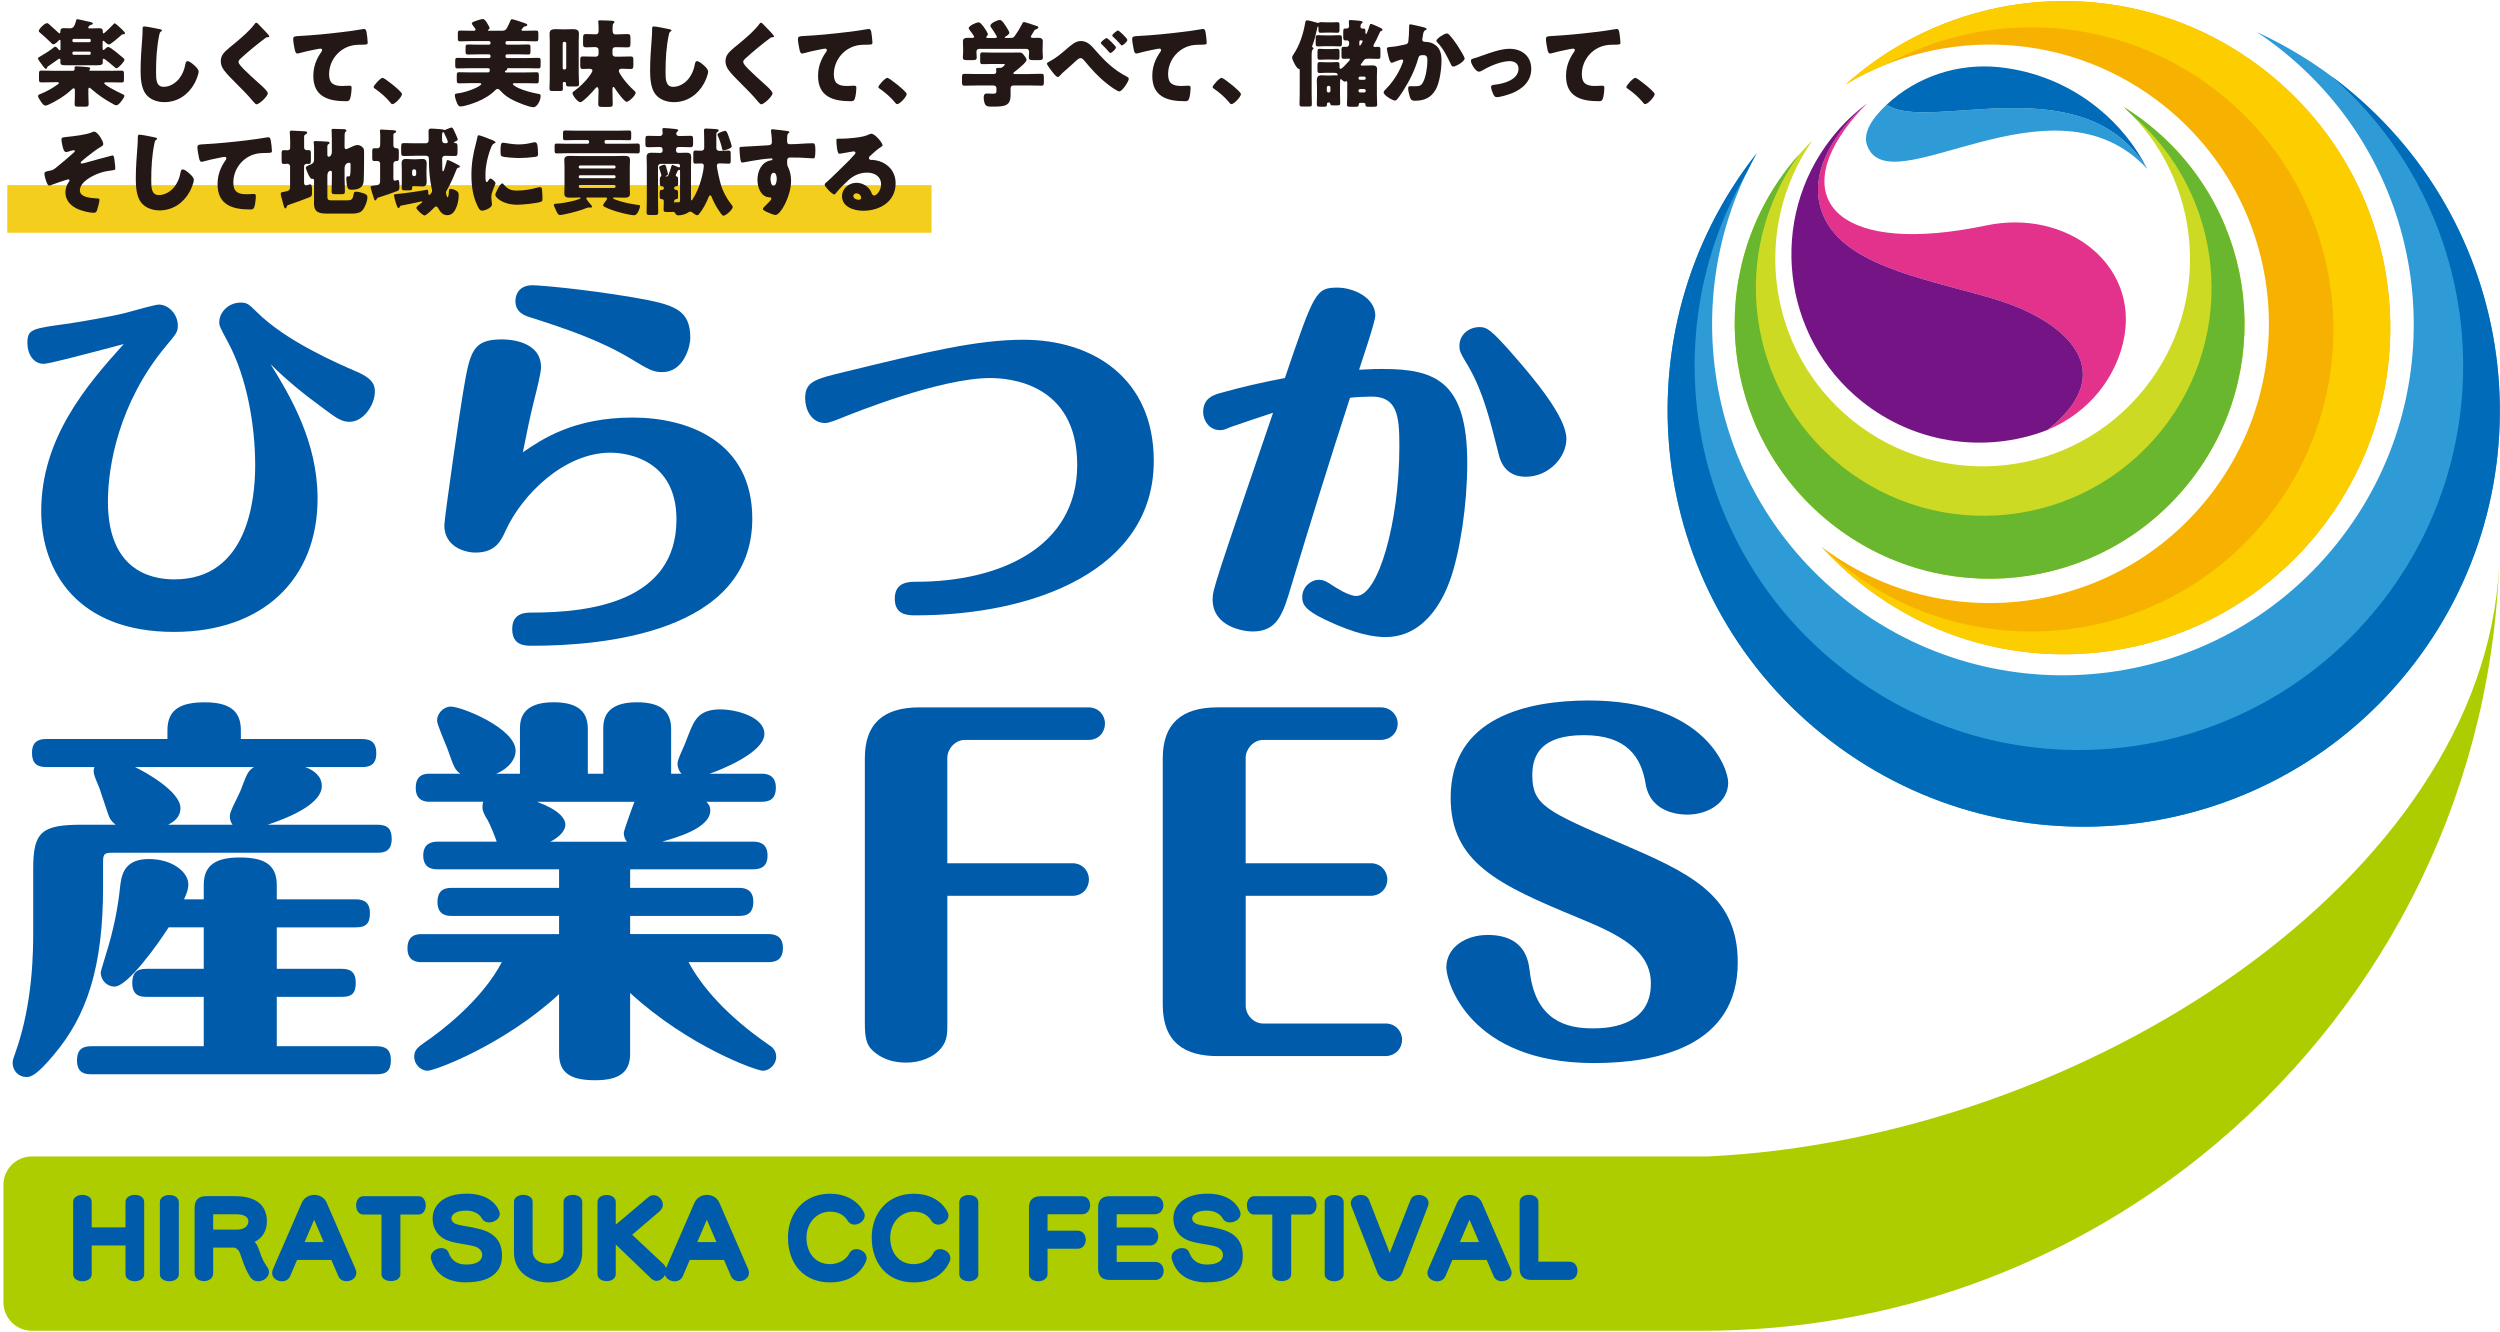
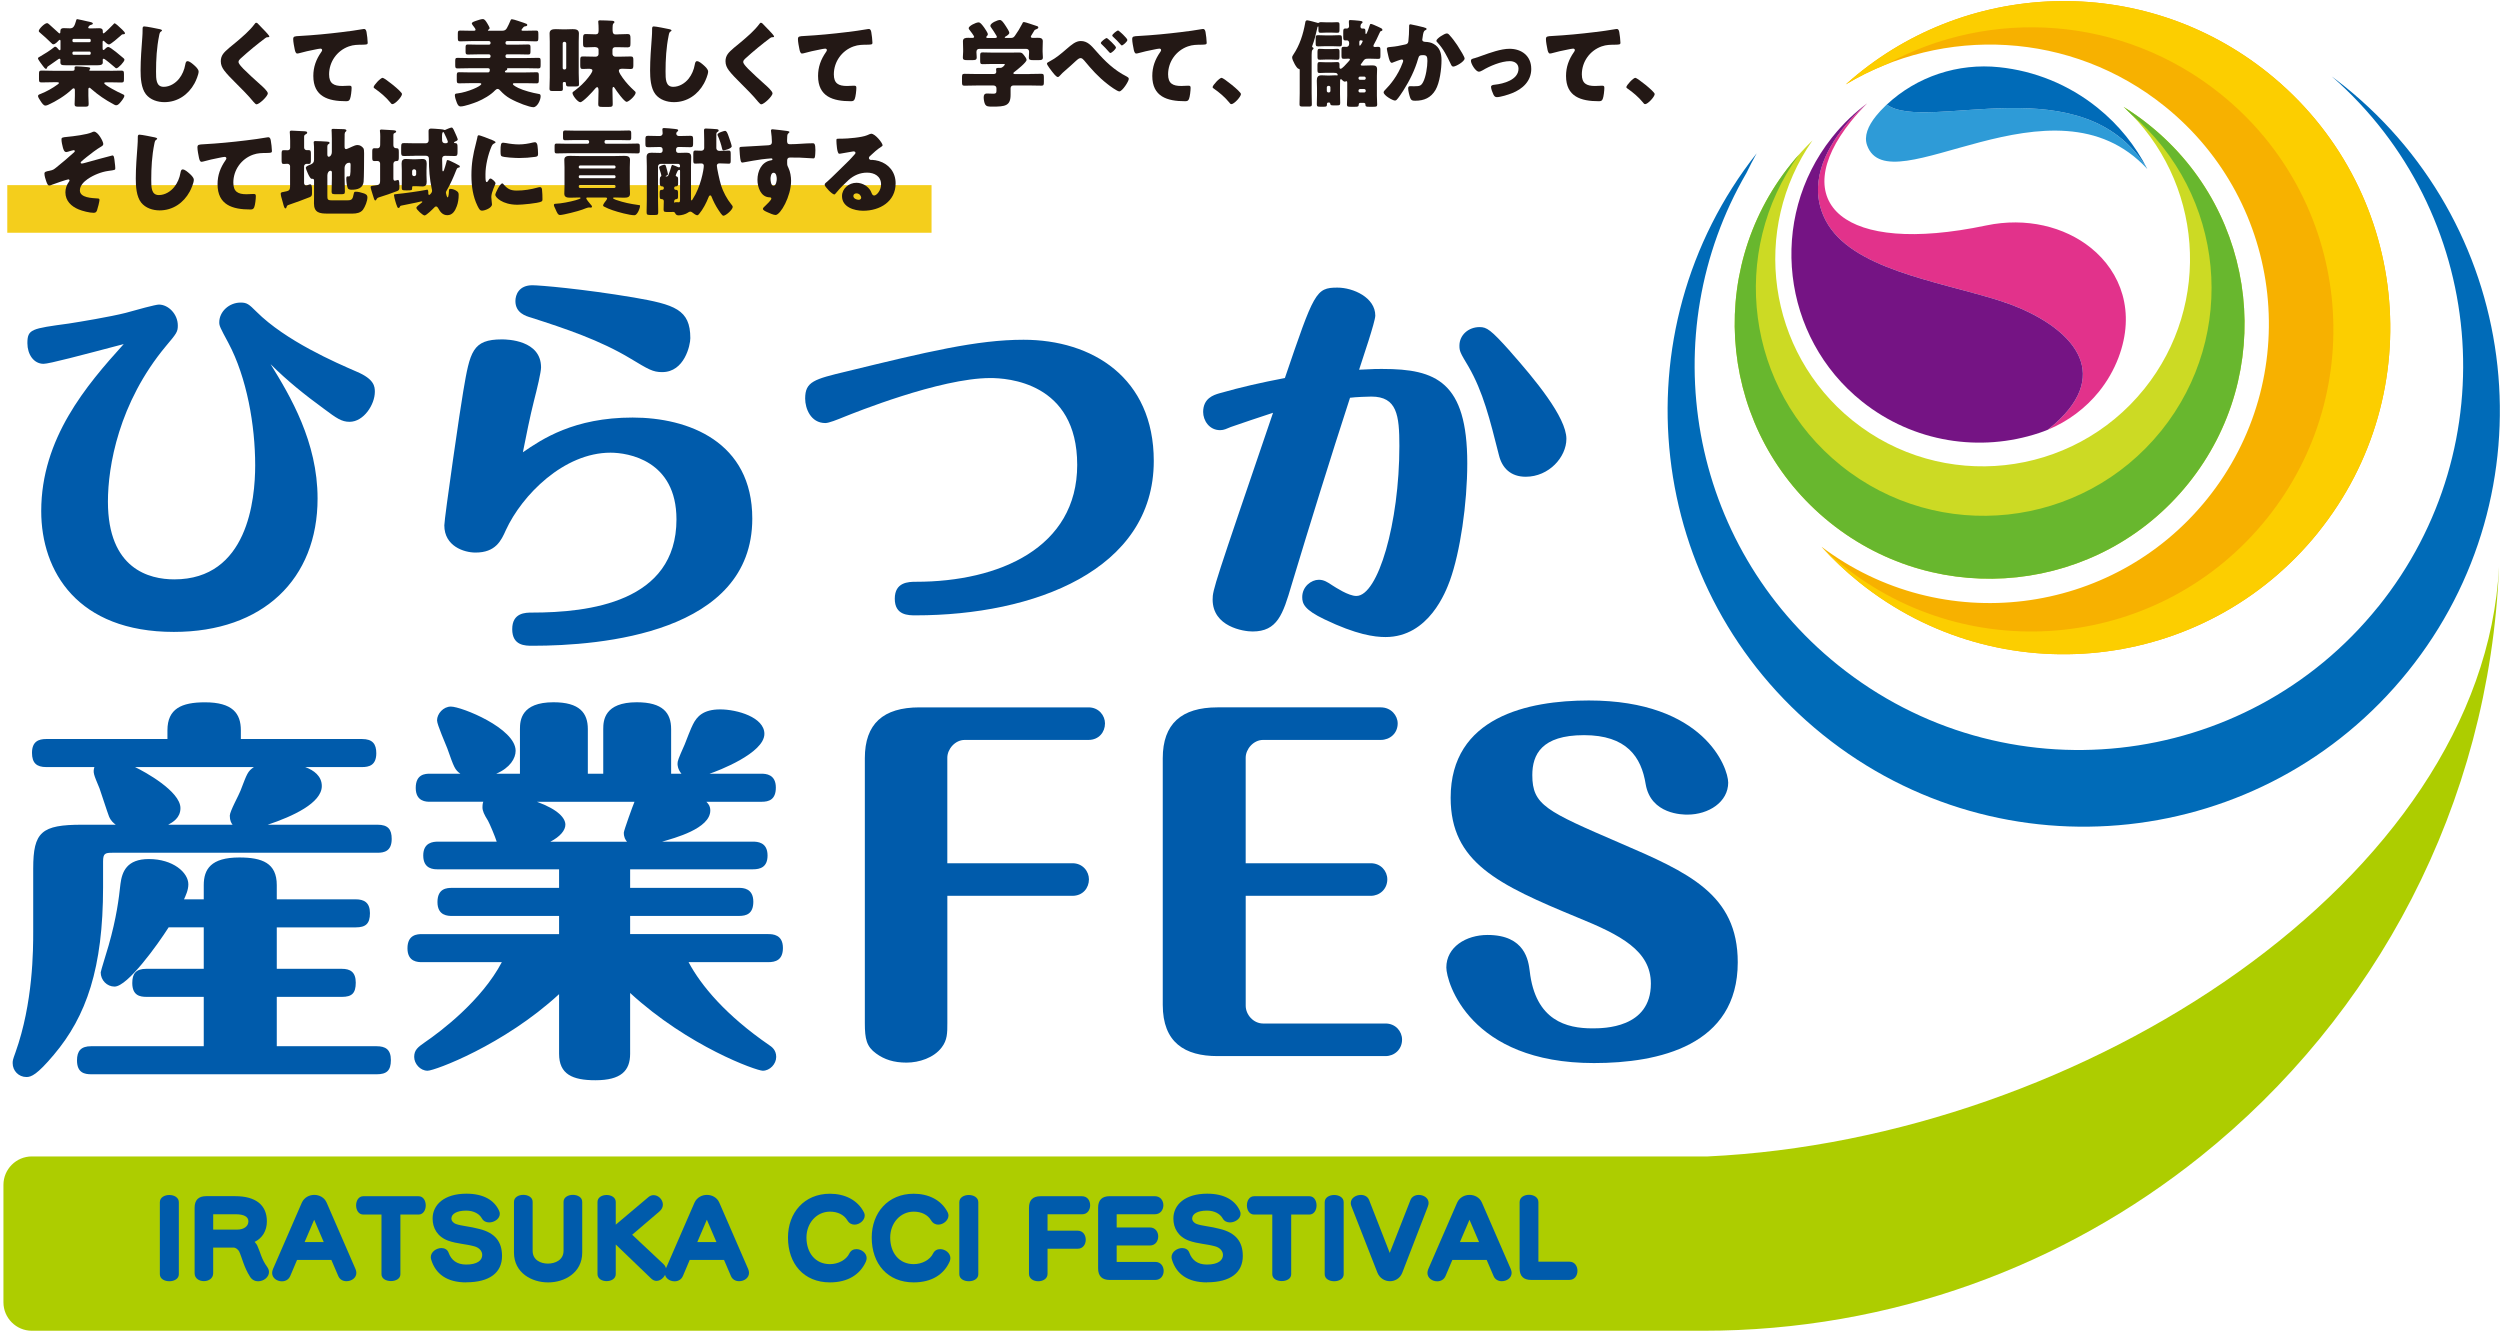
<svg xmlns="http://www.w3.org/2000/svg" id="_レイヤー_1" data-name="レイヤー_1" viewBox="0 0 886 472">
  <rect x="2.58" y="65.61" width="327.56" height="16.88" fill="#f4ce1c" />
  <g>
    <path d="M605.21,409.84H11.28c-5.53,0-10.06,4.53-10.06,10.06v41.66c0,5.53,4.53,10.06,10.06,10.06h592.4c66.67,0,127.92-23.12,176.21-61.78,61.84-49.5,102.4-124.49,105.77-209.04-5.65,110.78-147.49,202.81-280.44,209.04Z" fill="#adcd00" />
    <g>
      <g>
        <path d="M112.55,176.66c0,28.54-19.31,47.29-50.93,47.29-34.14,0-47.01-21.41-47.01-42.82,0-25.75,15.95-44.5,29.24-59.19-15.39,4.06-26.45,7-28.4,7-3.5,0-5.74-3.36-5.74-7.28,0-5.04,1.4-5.18,14.69-7,3.64-.56,14.69-2.38,20.15-3.78,3.92-1.12,10.63-2.94,11.75-2.94,3.36,0,6.72,3.36,6.72,7.42,0,2.24-.42,2.8-4.2,7.28-16.79,20.15-20.57,42.68-20.57,55.13,0,23.93,14.69,27.56,23.51,27.56,26.03,0,28.68-28.26,28.68-40.44,0-14.13-2.94-31.06-9.51-43.38-2.94-5.46-3.22-6.02-3.22-7.28,0-3.78,3.5-7,7.56-7,2.24,0,2.94.56,5.6,3.22,10.35,10.35,28.12,18.05,35.54,21.27,6.3,2.66,6.44,5.32,6.44,7.14,0,4.48-3.92,10.63-8.96,10.63-2.8,0-4.62-1.26-9.1-4.62-6.72-4.9-13.01-9.93-18.89-15.81,7,11.33,16.65,27.56,16.65,47.57Z" fill="#005bab" />
        <path d="M224.21,147.98c19.73,0,42.4,8.54,42.4,35.82,0,40.58-53.45,45.06-77.94,45.06-2.52,0-7.14,0-7.14-5.88s4.76-5.88,7-5.88c20.15,0,51.21-3.64,51.21-33.02,0-20.99-17.21-23.65-23.37-23.65-16.51,0-31.34,14.97-37.08,27.42-1.68,3.78-3.64,7.98-10.77,7.98-4.06,0-11.05-2.24-11.05-9.65,0-2.52,5.88-43.1,6.72-47.57,2.38-13.99,3.22-18.33,13.71-18.33,1.96,0,13.85.28,13.85,9.93,0,1.68-1.4,7.56-2.52,11.89-1.26,4.9-2.94,13.15-3.92,18.19,6.72-4.62,18.05-12.31,38.9-12.31ZM234.71,131.88c-3.36,0-4.9-.98-11.19-4.76-10.91-6.58-23.09-10.63-35.26-14.55-1.96-.56-5.6-1.68-5.6-5.88,0-2.24,1.26-5.6,6.02-5.6,2.52,0,17.63,1.26,35.96,4.34,14.41,2.52,20.01,4.2,20.01,14.41,0,2.52-2.1,12.03-9.93,12.03Z" fill="#005bab" />
        <path d="M324.67,206.18c29.38,0,57.09-12.03,57.09-41.42s-24.91-30.78-30.78-30.78c-17.91,0-48.83,12.59-51.35,13.57-3.08,1.26-5.88,2.38-7.14,2.38-5.18,0-7.14-5.18-7.14-8.67,0-6.02,3.08-6.86,14.83-9.66,28.12-6.86,46.04-11.19,62.55-11.19,24.35,0,46.17,13.43,46.17,42.96,0,38.76-42.54,54.71-84.37,54.71-2.66,0-7.42,0-7.42-5.88s4.76-6.02,7.56-6.02Z" fill="#005bab" />
        <path d="M490.06,130.76c18.75,0,29.94,4.48,29.94,33.44,0,14.27-2.52,31.48-6.16,41.56-1.4,3.78-7.42,20.01-22.81,20.01-3.92,0-10.35-.84-21.69-6.3-7-3.36-7.83-5.46-7.83-7.84,0-3.78,3.22-6.16,5.88-6.16,1.82,0,3.08.84,4.76,1.96,1.12.7,5.74,3.78,8.54,3.78,7.7,0,15.25-25.89,15.25-53.17,0-10.91-.84-17.49-9.93-17.49-.84,0-5.6.14-7.56.42-7.14,21.97-13.99,44.08-20.71,66.32-3.08,10.49-5.04,16.51-13.85,16.51-3.22,0-14.13-1.68-14.13-11.33,0-3.5.56-5.04,21.41-66.18-3.92,1.26-12.17,4.06-14.97,5.04-1.4.56-2.38,1.12-3.78,1.12-3.92,0-6.02-3.5-6.02-6.44,0-4.9,3.78-6.02,5.6-6.58,8.4-2.38,14.69-3.78,23.37-5.46,10.35-30.36,10.91-32.04,18.61-32.04,5.6,0,13.43,3.5,13.43,9.93,0,2.1-4.48,15.25-5.74,19.17,5.18-.28,6.58-.28,8.4-.28ZM535.26,124.61c8.54,9.65,19.87,23.23,19.87,30.92,0,6.44-6.16,13.43-14.41,13.43-5.32,0-8.4-3.08-9.51-7.7-3.22-12.73-5.6-22.39-10.77-31.34-2.94-4.9-3.22-5.46-3.22-7.42,0-3.78,3.22-6.58,7.14-6.58,2.52,0,3.92.84,10.91,8.67Z" fill="#005bab" />
      </g>
      <g>
        <path d="M41.01,292.28c-.7-.56-1.68-1.26-2.38-2.94-.56-1.4-2.8-8.4-3.36-9.93-2.1-5.04-2.38-5.6-1.82-7.56h-17.07c-3.36,0-5.04-1.4-5.04-5.04,0-4.06,2.38-4.9,5.04-4.9h42.96v-3.08c0-7.7,5.04-9.93,13.29-9.93,9.79,0,12.73,3.92,12.73,9.93v3.08h42.96c3.78,0,5.04,1.82,5.04,5.04,0,4.34-2.66,4.9-5.04,4.9h-20.15c3.08,1.12,5.88,3.22,5.88,6.72,0,6.02-10.35,10.77-19.17,13.71h38.9c3.78,0,5.04,1.68,5.04,5.04,0,4.34-2.66,4.9-5.04,4.9H39.75c-2.52,0-3.22.28-3.22,3.08v9.09c0,28.68-5.88,45.75-17.49,59.47-5.88,7-7.98,7.84-9.65,7.84-2.8,0-4.9-2.24-4.9-4.9,0-.84,0-1.12.98-3.78,6.3-17.63,6.3-36.52,6.3-42.96v-22.25c0-13.01,2.94-15.53,17.35-15.53h11.89ZM72.21,318.72v-5.04c0-5.6,2.52-9.79,12.59-9.79,8.12,0,13.29,1.96,13.29,9.79v5.04h27.98c2.94,0,5.04,1.12,5.04,4.9s-1.54,5.04-5.04,5.04h-27.98v14.69h23.09c2.94,0,4.9,1.12,4.9,4.9s-1.4,5.04-4.9,5.04h-23.09v17.49h35.4c3.08,0,5.04,1.12,5.04,4.9s-1.54,5.04-5.04,5.04H32.33c-2.24,0-5.04-.42-5.04-4.9,0-3.36,1.4-5.04,5.04-5.04h39.88v-17.49h-20.29c-2.24,0-5.04-.42-5.04-4.9,0-3.36,1.26-5.04,5.04-5.04h20.29v-14.69h-12.45c-3.92,6.16-14.55,20.99-19.17,20.99-2.66,0-4.9-2.24-4.9-5.04,0-.42,2.38-7.98,2.8-9.51,2.8-9.79,3.64-16.65,4.2-21.83.56-4.34,2.24-8.82,10.07-8.82,8.54,0,13.99,4.76,13.99,8.96,0,2.1-.98,4.06-1.54,5.32h7ZM82.42,292.28c-.42-.56-.98-1.4-.98-3.22,0-1.54,3.36-7.56,3.78-8.81,2.38-6.16,2.52-6.86,4.76-8.4h-42.12c3.22,1.54,16.09,8.54,16.09,14.55,0,3.5-2.8,5.04-4.34,5.88h22.81Z" fill="#005bab" />
        <path d="M241.52,274.23c-1.4-1.68-1.4-3.22-1.4-3.5,0-.98.14-1.54,2.52-6.86.42-1.12,2.38-6.16,2.94-7.14,1.4-2.8,3.64-5.32,9.65-5.32s15.67,2.8,15.67,8.67c0,6.86-16.51,13.15-19.45,14.13h18.47c1.4,0,5.04.14,5.04,4.9,0,4.34-2.52,5.04-5.04,5.04h-19.59c.56.56,1.4,1.4,1.4,3.08,0,6.44-12.73,9.79-17.07,11.05h32.18c1.54,0,5.18.14,5.18,4.9,0,4.2-2.66,4.9-5.18,4.9h-43.52v6.58h38.62c1.4,0,5.04.14,5.04,4.9,0,4.34-2.52,5.04-5.04,5.04h-38.62v6.44h48.97c1.54,0,5.18.14,5.18,4.9,0,4.34-2.66,5.04-5.18,5.04h-28.26c4.48,8.4,13.29,18.89,28.54,29.38.84.56,2.52,1.68,2.52,4.2s-2.24,4.9-4.76,4.9c-2.24,0-26.3-8.54-47.01-27.56v21.55c0,6.02-3.22,9.38-12.31,9.38-8.12,0-12.87-2.1-12.87-9.38v-21.13c-19.59,18.05-44.08,27.14-46.59,27.14-2.66,0-4.76-2.52-4.76-4.9,0-2.52,1.4-3.5,3.78-5.18,5.74-3.92,20.15-14.83,27.28-28.4h-28.26c-1.4,0-5.18,0-5.18-4.9s3.5-5.04,5.18-5.04h48.55v-6.44h-37.92c-1.4,0-5.18,0-5.18-4.9s3.36-5.04,5.18-5.04h37.92v-6.58h-42.96c-1.4,0-5.18,0-5.18-4.9,0-4.62,3.5-4.9,5.18-4.9h20.85c-.56-1.82-2.52-6.44-3.08-7.42-1.4-2.24-1.96-3.5-1.96-4.76,0-.42,0-1.12.28-1.96h-18.89c-1.26,0-5.04,0-5.04-4.9s3.36-5.04,5.04-5.04h10.77c-1.96-1.4-2.24-2.24-4.62-8.96-.56-1.54-3.64-8.4-3.64-9.93,0-2.38,2.24-4.9,4.9-4.9,3.78,0,22.95,7.7,22.95,15.67,0,2.66-1.96,6.02-6.86,8.12h8.39v-15.81c0-3.08.42-9.51,11.89-9.51,9.24,0,12.17,3.78,12.17,9.51v15.81h5.46v-15.81c0-3.08.42-9.51,11.89-9.51,9.23,0,12.17,3.78,12.17,9.51v15.81h3.64ZM190.3,284.16c7.7,2.8,10.07,5.88,10.07,8.12,0,1.96-1.82,4.2-5.32,6.02h27.15c-.56-.7-1.12-1.54-1.12-3.22,0-.7,3.22-9.65,3.78-10.91h-34.56Z" fill="#005bab" />
        <path d="M380.07,305.93c3.69,0,5.85,2.92,5.85,5.7,0,3.08-2.16,5.85-5.85,5.85h-44.33v45.1c0,3.54,0,6-2,8.62-2.77,3.69-8,5.39-12.47,5.39s-7.85-1.08-10.77-3.23c-3.39-2.46-4-5.08-4-10.77v-93.89c0-12.16,6.46-18.01,19.39-18.01h59.87c3.69,0,5.85,2.92,5.85,5.69,0,3.08-2.15,5.85-5.85,5.85h-43.87c-3.39,0-6.16,3.23-6.16,6.31v37.4h44.33Z" fill="#005bab" />
        <path d="M485.81,305.93c3.54,0,5.85,2.77,5.85,5.7,0,3.54-2.77,5.85-5.85,5.85h-44.33v38.94c0,3.23,2.77,6.31,6.16,6.31h43.4c3.54,0,5.85,2.77,5.85,5.7,0,3.54-2.77,5.85-5.85,5.85h-59.57c-11.54,0-19.39-4.77-19.39-18.16v-87.42c0-12.16,6.62-18.01,19.39-18.01h57.87c3.69,0,6,2.92,6,5.69,0,3.54-2.77,5.85-6,5.85h-41.71c-3.39,0-6.16,3.23-6.16,6.31v37.4h44.33Z" fill="#005bab" />
        <path d="M612.48,277.31c0,6.93-6.93,11.39-14.47,11.39-1.54,0-12.93,0-14.78-10.77-1.54-9.7-6.77-17.39-21.86-17.39s-18.32,6.93-18.32,14.16c0,10.62,4.92,12.77,30.94,24.01,24.32,10.47,41.87,18.16,41.87,42.33,0,29.55-28.01,35.71-50.95,35.71-44.17,0-52.33-28.78-52.33-33.86,0-7.23,6.93-11.54,14.62-11.54,13.39,0,14.47,9.24,14.93,12.78,2,17.7,13.24,20.32,22.16,20.32,4,0,20.78,0,20.78-15.85,0-11.7-10.77-17.24-25.86-23.39-28.32-11.7-45.1-19.55-45.1-42.48,0-28.63,27.4-34.48,48.95-34.48,40.94,0,49.41,23.86,49.41,29.09Z" fill="#005bab" />
      </g>
    </g>
    <g>
      <g>
-         <path d="M653.14,211.83c-47.96-38.61-59.71-105.52-30.59-157.49-49.89,63.4-39.57,155.31,23.44,206.04,63.44,51.07,156.27,41.05,207.35-22.39,51.07-63.44,41.05-156.27-22.39-207.35-9.78-7.87-20.25-14.29-31.16-19.29,3.17,2.1,6.26,4.37,9.28,6.8,53.48,43.06,61.94,121.32,18.88,174.81-43.06,53.48-121.32,61.94-174.81,18.88" fill="#2e9bd7" fill-rule="evenodd" />
        <path d="M821.53,188.7c40.08-49.79,32.22-122.64-17.57-162.73-44.82-36.09-108.34-33.31-149.81,3.94,34.56-20.76,79.81-18.99,113.04,7.77,42.57,34.27,49.3,96.57,15.03,139.14-33.62,41.76-94.2,49.03-136.68,16.95,4.03,4.44,8.45,8.63,13.27,12.51,49.79,40.08,122.64,32.22,162.73-17.57" fill="#f7b100" fill-rule="evenodd" />
        <path d="M759.89,137.87c-25.45,31.61-71.71,36.61-103.33,11.16-30.28-24.38-36.14-67.85-14.22-99.26-2.67,2.58-5.2,5.36-7.59,8.32-31.29,38.86-25.15,95.74,13.72,127.03,38.86,31.29,95.74,25.15,127.03-13.72,31.29-38.87,25.15-95.74-13.72-127.02-2.96-2.39-6.03-4.55-9.18-6.51,28.12,26,31.67,69.72,7.3,100" fill="#ccda24" fill-rule="evenodd" />
        <path d="M842.83,215.02c-47.16,58.58-132.89,67.84-191.47,20.68-53.11-42.76-65.68-117.22-32.41-174.41,1.12-2.34,2.33-4.66,3.61-6.95-49.89,63.4-39.57,155.31,23.44,206.04,63.44,51.07,156.27,41.05,207.35-22.39,51.07-63.44,41.05-156.27-22.39-207.35-1.5-1.21-3.02-2.38-4.56-3.53,54.76,47.82,62.44,130.78,16.44,187.92" fill="#006bb8" fill-rule="evenodd" />
        <path d="M821.53,188.7c40.08-49.79,32.22-122.64-17.57-162.73-44.82-36.09-108.34-33.31-149.81,3.94,4.58-2.75,9.36-5.11,14.26-7.07,36.87-20.2,83.83-17.5,118.62,10.51,46.06,37.08,53.33,104.47,16.26,150.53-37.08,46.06-104.47,53.34-150.53,16.26-2.49-2.01-4.87-4.11-7.14-6.28,4.01,4.41,8.4,8.57,13.19,12.42,49.79,40.08,122.64,32.22,162.73-17.57" fill="#fcce00" fill-rule="evenodd" />
        <path d="M765.92,152.69c-27.97,34.74-78.8,40.23-113.53,12.26-33.65-27.09-39.85-75.63-14.79-110.22-.97,1.09-1.92,2.22-2.85,3.37-31.29,38.86-25.15,95.74,13.72,127.03,38.86,31.29,95.74,25.15,127.03-13.72,31.29-38.87,25.15-95.74-13.72-127.02-2.96-2.39-6.03-4.55-9.18-6.51.93.86,1.83,1.74,2.7,2.63,33.27,28.23,38.15,78,10.63,112.18" fill="#68b72e" fill-rule="evenodd" />
      </g>
      <path d="M743.91,138.75c-4.78,5.93-11.04,10.61-18.2,13.56,3.07-2.44,5.51-4.82,7.38-7.15,14.53-18.04-4.79-32.52-24.99-38.78-22.49-6.98-52.07-11.19-61.04-28.16-6.71-12.69.03-25.22,6.43-33.16,3.93-4.89,7.74-8.03,8.19-8.41.02-.01.03-.02.04-.03-2.14,2.16-4.05,4.29-5.73,6.38-11.35,14.1-12.35,26.35-3.52,33.45,8.4,6.76,25.71,8.86,51.44,3.45,14.19-2.98,27.77.43,37.1,7.95,10.75,8.66,15.86,22.76,9.8,38.83-1.67,4.41-4.01,8.47-6.9,12.06" fill="#e2328b" />
      <path d="M733.1,145.16c-1.87,2.33-4.31,4.71-7.38,7.15h0c-1.02.42-2.05.8-3.1,1.15-20.72,6.88-44.38,3.46-62.7-11.15-28.58-22.81-33.43-64.7-10.79-93.42.15-.19.3-.38.46-.57,3.61-4.49,7.69-8.38,12.1-11.67.02-.01.03-.02.05-.04,0,0,0,0-.01.01h0s-.02.01-.04.03c-.46.37-4.26,3.52-8.19,8.41-6.39,7.94-13.13,20.48-6.43,33.16,8.97,16.97,38.55,21.18,61.04,28.16,20.2,6.27,39.52,20.74,24.99,38.78" fill="#751484" />
      <path d="M760.99,59.87c-33.26-36-91.52,13.48-99.3-8.39-1.14-3.22.29-6.79,3.2-10.41.97-1.2,2.09-2.4,3.34-3.6.15-.14.29-.28.44-.42,10.7-9.99,25.29-14.77,39.87-13.24,12.33,1.29,24.45,6.03,34.83,14.38h0c-10.38-8.36-22.49-13.09-34.83-14.38-14.58-1.52-29.17,3.26-39.87,13.24,14.16,10.32,69.83-14.6,92.31,22.81h0" fill="#2e9bd7" />
      <path d="M760.99,59.87c-22.48-37.41-78.15-12.49-92.31-22.81,10.7-9.99,25.29-14.77,39.87-13.24,12.33,1.29,24.45,6.03,34.83,14.38,7.58,6.1,13.47,13.53,17.62,21.67" fill="#006bb8" />
    </g>
    <g>
-       <path d="M44.48,451.59v-10.19h-11.98v10.19c0,3.31-6.58,3.31-6.58,0v-25.64c0-3.31,6.58-3.31,6.58,0v9.05h11.98v-9.05c0-3.31,6.62-3.31,6.62,0v25.64c0,3.31-6.62,3.31-6.62,0Z" fill="#005bab" />
      <path d="M56.65,451.59v-25.52c0-3.42,6.73-3.42,6.73,0v25.52c0,3.31-6.73,3.31-6.73,0Z" fill="#005bab" />
      <path d="M91.53,454.1c-1.1,0-2.21-.49-2.93-1.64-2.21-3.5-2.74-6.54-3.84-8.94-.23-.49-1.14-1.37-1.94-1.37h-7.27v9.09c0,3.73-6.58,3.73-6.58,0v-23.21c0-2.74,1.37-4.11,4.11-4.11h10.2c7.38,0,11.3,3.16,11.3,8.94,0,3.42-1.67,5.97-4.34,7.27.34.42.68.76.95,1.33,1.1,2.4,1.52,4.87,3.46,7.49.46.65.68,1.25.68,1.86,0,1.83-1.9,3.27-3.8,3.27ZM83.51,430.33h-7.95v5.44h8.48c2.47,0,3.99-1.22,3.99-2.93s-1.71-2.51-4.53-2.51Z" fill="#005bab" />
      <path d="M122.8,454.06c-1.22,0-2.4-.57-2.93-1.86l-2.43-5.67h-12.17l-2.4,5.67c-.57,1.33-1.75,1.9-2.97,1.9-1.71,0-3.46-1.14-3.46-2.97,0-.42.11-.88.3-1.37l10.23-23.55c.84-1.83,2.62-2.74,4.41-2.74s3.58.91,4.38,2.74l10.23,23.55c.19.46.3.91.3,1.33,0,1.83-1.75,2.97-3.5,2.97ZM111.35,432.27l-3.39,7.91h6.77l-3.39-7.91Z" fill="#005bab" />
      <path d="M141.9,430.44v21.15c0,3.23-6.7,3.23-6.7,0v-21.15h-6.43c-3.42,0-3.42-6.5,0-6.5h19.55c3.42,0,3.42,6.5,0,6.5h-6.43Z" fill="#005bab" />
      <path d="M165.22,454.48c-6.89,0-10.88-3.04-12.4-8.06-.08-.3-.15-.61-.15-.88,0-1.9,2.02-3.23,3.77-3.23,1.1,0,2.13.49,2.55,1.67.95,2.62,2.93,4.18,6.24,4.18,3.96,0,5.67-1.52,5.67-3.39,0-1.41-1.1-2.62-2.82-3.08-3.04-.84-6.12-.88-9.21-1.98-3.92-1.41-5.55-4.56-5.55-7.8v-.08c0-4.83,4.07-8.79,11.98-8.79,6.12,0,9.89,2.36,11.56,6.01.19.38.27.76.27,1.14,0,1.75-1.94,3.04-3.77,3.04-1.03,0-2.02-.42-2.59-1.45-.84-1.52-2.82-2.74-5.55-2.74-3.31,0-5.25,1.14-5.25,2.85,0,.68.53,1.48,1.64,1.9,1.64.65,5.1.88,8.25,1.75,5.55,1.37,8.06,4.49,8.06,9.59,0,5.82-4.3,9.32-12.71,9.32Z" fill="#005bab" />
      <path d="M194.36,454.48h-.19c-5.63,0-12.02-3.31-12.02-10.58v-17.96c0-3.31,6.62-3.31,6.62,0v17.35c0,3.27,2.85,4.53,5.4,4.53s5.55-1.25,5.55-4.53v-17.35c0-3.31,6.62-3.31,6.62,0v17.96c0,7.23-6.35,10.58-11.98,10.58Z" fill="#005bab" />
      <path d="M232.67,453.95c-.65,0-1.29-.27-1.9-.84l-12.55-12.06v10.5c0,3.31-6.47,3.31-6.47,0v-25.56c0-3.31,6.47-3.31,6.47,0v8.03l11.6-9.78c.57-.49,1.22-.68,1.83-.68,1.71,0,3.27,1.6,3.27,3.35,0,.84-.34,1.67-1.22,2.43l-9.66,8.25,11.15,10.46c.65.61.91,1.37.91,2.13,0,1.86-1.64,3.77-3.42,3.77Z" fill="#005bab" />
      <path d="M261.96,454.06c-1.22,0-2.4-.57-2.93-1.86l-2.43-5.67h-12.17l-2.4,5.67c-.57,1.33-1.75,1.9-2.97,1.9-1.71,0-3.46-1.14-3.46-2.97,0-.42.11-.88.3-1.37l10.23-23.55c.84-1.83,2.62-2.74,4.41-2.74s3.58.91,4.38,2.74l10.23,23.55c.19.46.3.91.3,1.33,0,1.83-1.75,2.97-3.5,2.97ZM250.51,432.27l-3.38,7.91h6.77l-3.39-7.91Z" fill="#005bab" />
      <path d="M306.84,447.18c-2.02,4.45-6.28,7.3-12.71,7.3-9.21,0-14.87-6.54-14.87-15.9,0-8.75,5.74-15.52,14.87-15.52,5.17,0,9.78,2.13,12.06,6.62.19.38.27.76.27,1.1,0,1.71-1.83,3.23-3.61,3.23-.95,0-1.9-.42-2.55-1.52-1.22-2.02-3.46-3.08-6.16-3.08-4.76,0-8.33,4.07-8.33,9.17,0,5.4,3.12,9.43,8.33,9.43,2.89,0,5.78-1.48,6.88-3.8.53-1.07,1.48-1.52,2.51-1.52,1.71,0,3.61,1.33,3.61,3.2,0,.42-.11.84-.3,1.29Z" fill="#005bab" />
      <path d="M336.52,447.18c-2.02,4.45-6.28,7.3-12.71,7.3-9.21,0-14.87-6.54-14.87-15.9,0-8.75,5.74-15.52,14.87-15.52,5.17,0,9.78,2.13,12.06,6.62.19.38.27.76.27,1.1,0,1.71-1.83,3.23-3.61,3.23-.95,0-1.9-.42-2.55-1.52-1.22-2.02-3.46-3.08-6.16-3.08-4.76,0-8.33,4.07-8.33,9.17,0,5.4,3.12,9.43,8.33,9.43,2.89,0,5.78-1.48,6.88-3.8.53-1.07,1.48-1.52,2.51-1.52,1.71,0,3.61,1.33,3.61,3.2,0,.42-.11.84-.3,1.29Z" fill="#005bab" />
      <path d="M339.98,451.59v-25.52c0-3.42,6.73-3.42,6.73,0v25.52c0,3.31-6.73,3.31-6.73,0Z" fill="#005bab" />
      <path d="M383.5,430.33h-12.25v5.82h10.65c1.94,0,2.89,1.6,2.89,3.2s-.95,3.2-2.85,3.2h-10.69v8.9c0,3.5-6.58,3.5-6.58,0v-23.4c0-2.74,1.37-4.11,4.11-4.11h14.68c1.94,0,2.89,1.6,2.89,3.2s-.95,3.2-2.85,3.2Z" fill="#005bab" />
      <path d="M409.29,430.33h-13.54v4.68h11.75c1.98,0,2.97,1.6,2.97,3.16,0,1.64-.99,3.23-2.93,3.23h-11.79v5.82h13.66c3.99,0,3.99,6.39,0,6.39h-16.13c-2.74,0-4.11-1.37-4.11-4.11v-21.46c0-2.74,1.37-4.11,4.11-4.11h15.98c2.02,0,3.04,1.6,3.04,3.2s-1.03,3.2-3,3.2Z" fill="#005bab" />
      <path d="M427.74,454.48c-6.88,0-10.88-3.04-12.4-8.06-.08-.3-.15-.61-.15-.88,0-1.9,2.02-3.23,3.77-3.23,1.1,0,2.13.49,2.55,1.67.95,2.62,2.93,4.18,6.24,4.18,3.96,0,5.67-1.52,5.67-3.39,0-1.41-1.1-2.62-2.81-3.08-3.04-.84-6.12-.88-9.21-1.98-3.92-1.41-5.55-4.56-5.55-7.8v-.08c0-4.83,4.07-8.79,11.98-8.79,6.12,0,9.89,2.36,11.56,6.01.19.38.27.76.27,1.14,0,1.75-1.94,3.04-3.77,3.04-1.03,0-2.02-.42-2.59-1.45-.84-1.52-2.82-2.74-5.55-2.74-3.31,0-5.25,1.14-5.25,2.85,0,.68.53,1.48,1.64,1.9,1.64.65,5.1.88,8.25,1.75,5.55,1.37,8.06,4.49,8.06,9.59,0,5.82-4.3,9.32-12.71,9.32Z" fill="#005bab" />
      <path d="M457.6,430.44v21.15c0,3.23-6.7,3.23-6.7,0v-21.15h-6.43c-3.42,0-3.42-6.5,0-6.5h19.55c3.42,0,3.42,6.5,0,6.5h-6.43Z" fill="#005bab" />
      <path d="M469.47,451.59v-25.52c0-3.42,6.73-3.42,6.73,0v25.52c0,3.31-6.73,3.31-6.73,0Z" fill="#005bab" />
      <path d="M506.03,427.59l-9.05,23.43c-.8,2.05-2.59,3.04-4.38,3.04s-3.65-1.03-4.45-3.04l-9.17-23.43c-.19-.46-.27-.84-.27-1.22,0-1.79,1.83-2.89,3.58-2.89,1.26,0,2.43.57,2.93,1.83l7.3,18.72,7.34-18.72c.5-1.26,1.71-1.83,2.97-1.83,1.71,0,3.46,1.07,3.46,2.85,0,.38-.08.8-.27,1.25Z" fill="#005bab" />
      <path d="M532.24,454.06c-1.22,0-2.4-.57-2.93-1.86l-2.43-5.67h-12.17l-2.4,5.67c-.57,1.33-1.75,1.9-2.97,1.9-1.71,0-3.46-1.14-3.46-2.97,0-.42.11-.88.3-1.37l10.23-23.55c.84-1.83,2.62-2.74,4.41-2.74s3.58.91,4.37,2.74l10.23,23.55c.19.46.3.91.3,1.33,0,1.83-1.75,2.97-3.5,2.97ZM520.79,432.27l-3.39,7.91h6.77l-3.39-7.91Z" fill="#005bab" />
      <path d="M556.16,453.61h-13.5c-2.74,0-4.11-1.37-4.11-4.11v-23.47c0-3.46,6.66-3.46,6.66,0v21.11h10.99c1.9,0,2.85,1.6,2.85,3.23s-.95,3.23-2.89,3.23Z" fill="#005bab" />
    </g>
  </g>
  <g>
    <path d="M27.5,6.81c.2,0,2.99.64,3.43.75,1.29.27,1.97.37,1.97.81,0,.2-.27.34-.54.41-.98.2-1.09.98-1.09,1.02,0,.17.14.27.54.27h.68c.92,0,1.8-.07,2.68-.07.71,0,1.26.2,1.26,1.05v.34c0,.2.03.44.27.44.34,0,3.12-2.82,3.43-3.16.2-.24.34-.41.51-.41.27,0,1.56,1.15,2.68,2.24.58.58.98,1.05.98,1.29,0,.31-.44.37-.68.37-.37,0-.47.1-.78.41-.75.68-3.6,3.19-4.21,3.19-.54,0-1.29-.75-1.66-1.12-.1-.1-.2-.2-.34-.2-.2,0-.27.2-.27.41v2.27c0,.24.03.61.3.61.17,0,.27-.1.41-.24.34-.37.88-.85,1.29-.85.81,0,4.62,3.33,5.43,4,.2.17.31.34.31.54,0,.68-2.17,3.02-2.85,3.02-.24,0-.37-.17-.68-.44-.44-.37-3.43-2.95-3.8-2.95-.24,0-.37.17-.37.41,0,.14.03.68.03.92,0,.88-.92.98-1.8.98h-11.44c-1.32,0-1.8-.1-1.8-1.12,0-.27.03-.58.03-.78,0-.24-.14-.41-.37-.41-.17,0-.3.1-.44.2-.88.65-1.76,1.26-2.61,1.83-1.12.78-1.22.78-1.29,1.09-.07.31-.2.47-.44.47-.31,0-.75-.61-1.09-1.05-.37-.47-1.73-2.27-1.73-2.65,0-.27.27-.41.71-.65,1.36-.75,3.87-2.34,5.02-3.33.2-.17.31-.17.37-.17.41,0,.92.61,1.15.92.14.17.31.34.47.34.2,0,.27-.2.27-.44v-2.85c0-.2-.07-.41-.27-.41-.14,0-.3.17-.47.34-.41.44-1.19,1.25-1.8,1.25-.27,0-.47-.2-.78-.51-1.26-1.26-2.58-2.44-3.9-3.56-.31-.27-.48-.41-.48-.68,0-.68,2.07-2.75,2.92-2.75.27,0,.51.2.75.41,1.02.95,2.1,1.87,3.12,2.82.1.1.41.41.58.41.24,0,.27-.31.27-.48v-.27c0-.85.44-1.12,1.22-1.12s1.46.07,2.17.07c.58,0,1.02-.17,1.32-.58.34-.44.61-1.15.85-2.04.1-.44.14-.64.54-.64ZM38.9,25.1c1.39,0,2.75-.07,4.11-.07.85,0,.92.31.92,1.26v1.73c0,.92-.07,1.22-.88,1.22-1.39,0-2.75-.07-4.14-.07h-1.39c-.34,0-.58.1-.58.31,0,.68,5.19,3.33,6.04,3.67.88.37,1.09.51,1.09.81,0,.68-1.15,2.04-1.59,2.54-.34.37-.75.81-1.32.81-.34,0-.71-.24-1.02-.41-2.85-1.53-5.29-3.19-7.74-5.33-.27-.24-.51-.48-.71-.48-.24,0-.37.2-.37.58v2.27c0,1.02.1,2.04.1,2.95,0,.81-.34.92-1.32.92h-2.27c-1.02,0-1.39-.1-1.39-.88,0-.68.1-1.9.1-2.99v-1.9c0-.41-.1-.75-.44-.75-.2,0-.41.17-.54.3-2.38,2.31-5.84,4.38-8.42,5.53-.37.17-.68.3-1.05.3-.68,0-1.26-.92-1.7-1.59-.37-.54-.92-1.39-.92-1.8s.44-.58.92-.75c2.07-.81,4.14-1.97,6.01-3.33.24-.17.48-.34.48-.54s-.24-.27-.58-.27h-1.49c-1.36,0-2.75.07-4.11.07-.81,0-.88-.31-.88-1.22v-1.76c0-.92.07-1.22.88-1.22,1.36,0,2.75.07,4.11.07h6.89c.61,0,.75-.2.75-.75,0-.14-.03-.27-.03-.41,0-.34.41-.41.68-.41.81,0,2.99.17,3.83.27.58.07,1.05.07,1.05.51,0,.14-.07.24-.17.31-.1.07-.17.2-.17.27,0,.17.14.2.54.2h6.75ZM31.71,14.95c.24,0,.44-.2.44-.44v-.3c0-.24-.2-.44-.44-.44h-5.6c-.24,0-.44.2-.44.44v.3c0,.24.2.41.44.44h5.6ZM26.11,18.28c-.24,0-.44.2-.44.44v.27c0,.24.2.44.44.44h5.6c.24,0,.44-.2.44-.44v-.27c0-.27-.2-.44-.44-.44h-5.6Z" fill="#231815" />
    <path d="M56.66,10.34c.27.07.75.2.75.48,0,.14-.14.24-.24.27-.54.3-.61.71-.78,1.56-.85,4.17-1.09,8.45-1.09,12.69,0,2.68,0,5.43,2.71,5.43,2.14,0,4.17-1.26,5.46-2.88,1.12-1.39,1.87-3.19,2.17-4.92.14-.68.24-1.29.81-1.29.75,0,1.76.92,2.31,1.39.61.54,1.63,1.46,1.63,2.31,0,1.02-.95,3.26-1.46,4.17-2.17,4-6.01,6.65-10.66,6.65-2.41,0-4.99-.81-6.55-2.78-1.7-2.17-1.9-5.77-1.9-8.48,0-3.9.34-8.08.61-11.74.07-.71.1-1.87.1-2.65s0-1.19.58-1.19c.78,0,4.45.75,5.53.98Z" fill="#231815" />
    <path d="M91.38,8.37c.58.61,1.15,1.22,1.73,1.8l.37.37c.68.71,1.97,2.04,1.97,2.41,0,.2-.2.24-.61.24-.37,0-.58.14-.85.34-1.46,1.09-2.82,2.17-4.24,3.33-1.56,1.29-3.09,2.61-4.58,3.97-.31.31-.64.64-.64,1.12,0,.58.81,1.46,1.39,2.07.1.14.2.24.3.34,1.9,1.9,3.9,3.7,5.91,5.5,1.09.95,2.78,2.51,2.78,3.22,0,1.05-3.05,3.9-4,3.9-.2,0-.61-.31-1.05-.85-1.8-2.24-4.31-4.72-6.65-7.06-1.22-1.22-2.78-2.78-3.77-4.11-.75-1.02-1.19-2-1.19-3.26,0-.95.24-1.76.78-2.54.92-1.32,3.36-3.12,4.72-4.28,2.21-1.87,4.72-4,6.45-6.31.17-.24.34-.51.61-.51.24,0,.44.17.58.31Z" fill="#231815" />
    <path d="M104.45,17.53c-.2-.92-.54-2.75-.54-3.63,0-1.05.47-1.05,2.27-1.15,4.99-.27,9.94-.75,14.93-1.36,2.44-.3,5.16-.64,7.6-1.09.1-.03.2-.03.31-.03.61,0,.78.58.88,1.12.17.88.41,2.88.41,3.77,0,.64-.41.64-1.8.68-1.8.03-3.16,0-4.89.61-4.17,1.49-6.99,5.43-6.99,9.91,0,3.22,1.66,4.11,4.65,4.11.88,0,1.97-.1,2.48-.1.61,0,.85.1.85.75,0,.98-.24,3.16-.58,3.97-.3.71-.71.78-1.42.78-6.31,0-11.57-1.63-11.57-8.96,0-3.16.98-5.84,2.78-8.42.14-.2.34-.47.34-.75,0-.31-.24-.51-.61-.51-.34,0-1.32.2-1.83.31-1.8.34-4.11.85-5.87,1.36-.14.03-.37.07-.51.07-.58,0-.78-.95-.88-1.43Z" fill="#231815" />
    <path d="M142.47,33.31c0,.98-2.44,3.6-3.39,3.6-.34,0-.58-.34-.75-.58-1.59-1.93-3.5-3.56-5.57-4.99-.17-.1-.34-.27-.34-.47,0-.64,2.44-3.29,3.19-3.29.68,0,6.86,4.89,6.86,5.74Z" fill="#231815" />
    <path d="M179.73,14.55c-.34,0-.58.27-.58.54v.2c0,.3.24.54.54.54h3.7c1.26,0,2.54-.07,3.83-.07.64,0,.78.27.78.92v1.49c0,.85-.07,1.15-.81,1.15-1.29,0-2.54-.07-3.8-.07h-3.7c-.3,0-.54.27-.54.54v.24c0,.3.24.54.54.54h6.99c1.36,0,2.75-.07,4.14-.07.71,0,.78.31.78,1.19v1.36c0,.85-.07,1.19-.78,1.19-1.39,0-2.75-.07-4.14-.07h-6.65c-.17,0-.31,0-.31.24,0,.03.03.1.03.14,0,.27-.31.37-.54.48-.1.07-.27.14-.27.34,0,.27.24.31.41.31h6.69c1.39,0,2.78-.07,4.17-.07.68,0,.75.34.75,1.22v1.46c0,.92-.07,1.26-.75,1.26-1.39,0-2.78-.07-4.17-.07h-3.5c-.41,0-.78,0-.78.31,0,.44,1.53,1.19,1.93,1.39,1.93.92,4.99,1.73,7.16,2.1.48.07.75.14.75.85,0,1.39-1.22,3.87-2.58,3.87s-5.5-1.53-8.28-3.09c-1.26-.71-2.44-1.7-3.39-2.75-.27-.3-.58-.64-1.02-.64-.34,0-.64.31-.88.51-1.56,1.66-4.14,3.12-6.24,4-1.32.54-4.62,1.7-5.97,1.7-.78,0-1.12-.78-1.36-1.39-.27-.65-.68-1.87-.68-2.58,0-.51.24-.58.95-.65,3.63-.44,8.42-2.58,8.42-3.33,0-.31-.41-.31-.78-.31h-2.99c-1.39,0-2.78.07-4.14.07-.71,0-.78-.34-.78-1.26v-1.46c0-.88.07-1.22.78-1.22,1.36,0,2.75.07,4.14.07h6.14c.61,0,.58-.44.64-.81v-.14c0-.31-.2-.54-.64-.54h-6.69c-1.39,0-2.78.07-4.14.07-.71,0-.78-.34-.78-1.19v-1.36c0-.88.07-1.19.78-1.19,1.36,0,2.75.07,4.14.07h7.06c.27,0,.54-.24.54-.54v-.24c0-.27-.27-.54-.54-.54h-3.7c-1.26,0-2.51.07-3.8.07-.65,0-.81-.27-.81-.92v-1.66c0-.71.14-.98.78-.98,1.29,0,2.58.07,3.83.07h3.7c.27,0,.54-.24.54-.54v-.2c0-.27-.27-.54-.54-.54h-6.14c-1.39,0-2.78.1-4.14.1-.71,0-.78-.37-.78-1.25v-1.36c0-.88.07-1.22.78-1.22,1.36,0,2.75.07,4.14.07h.61c.41,0,.75-.03.75-.41,0-.24-.41-.75-.54-.95-.17-.2-.78-.98-.78-1.19,0-.51.78-.71,1.73-1.05.61-.2,1.56-.54,2.17-.54.68,0,1.09.75,1.56,1.49.17.27.85,1.42.85,1.7,0,.24-.24.44-.44.58-.07.03-.17.14-.17.2,0,.14.1.17.41.17h4.51c.81,0,1.39-.17,1.8-.92.47-.88.88-1.7,1.26-2.65.14-.37.2-.51.58-.51.54,0,3.53,1.05,4.24,1.29.85.3,1.15.37,1.15.75s-.48.44-.75.48c-.31.03-.41.07-.61.3-.37.48-.68.78-.68.95,0,.27.2.31.54.31h.51c1.39,0,2.75-.07,4.14-.07.71,0,.78.34.78,1.22v1.36c0,.88-.07,1.25-.78,1.25-1.39,0-2.75-.1-4.14-.1h-6.14Z" fill="#231815" />
    <path d="M194.84,14.78c0-.98-.07-1.97-.07-2.92,0-1.39,1.12-1.53,2.21-1.53.88,0,1.76.07,2.65.07h.68c.88,0,1.76-.07,2.65-.07,1.05,0,2.21.14,2.21,1.49,0,.58-.07,1.76-.07,2.95v11.13c0,1.39.1,2.78.1,3.94,0,.71-.24.81-1.53.81h-2.07c-.81,0-1.02-.2-1.02-.98,0-.58-.2-.61-.64-.61s-.48.24-.48.61c0,.61.03,1.22.03,1.83,0,.64-.24.75-.95.75h-2.75c-.68,0-1.05-.07-1.05-.75,0-1.32.1-2.65.1-3.97v-12.76ZM199.42,24.08c0,.34.24.54.54.54h.17c.27,0,.54-.24.54-.54v-8.72c0-.27-.27-.54-.54-.54h-.17c-.31,0-.54.27-.54.54v8.72ZM218.93,12.17c1.15,0,2.31-.1,3.46-.1.95,0,1.05.44,1.05,1.53v1.66c0,1.15-.1,1.53-1.09,1.53-1.15,0-2.31-.07-3.43-.07h-.88c-.58,0-.98.37-.98.95v1.46c0,.51.44.95.95.95h1.9c1.22,0,2.41-.07,3.63-.07.75,0,.92.31.92,1.15v2.04c0,.92-.14,1.26-.95,1.26-.92,0-1.87-.1-2.82-.1-.51,0-1.36,0-1.36.71,0,.64.98,2,1.36,2.54,1.19,1.66,2.58,3.16,4.11,4.55.24.2.47.37.47.71,0,.98-2.41,3.22-3.19,3.22-.85,0-3.7-4-4.21-4.85-.1-.17-.31-.44-.48-.44-.34,0-.34.75-.34.95,0,1.73.1,3.46.1,5.19,0,.85-.34.95-1.39.95h-2.21c-1.12,0-1.53-.07-1.53-.92,0-1.22.07-2.44.07-3.63,0-.31.03-.68.03-1.09,0-.68-.07-1.36-.48-1.36-.3,0-.71.47-.88.71-.68.85-4.17,4.62-5.09,4.62s-2.78-2.38-2.78-3.26c0-.3.27-.47.75-.81,1.8-1.32,3.43-2.88,4.82-4.65.41-.51,1.49-1.87,1.49-2.55,0-.54-.88-.58-1.29-.58-.95,0-1.59.07-2.04.07-.81,0-.98-.2-.98-1.29v-1.93c0-.92.14-1.22.92-1.22,1.22,0,2.41.07,3.63.07h1.02c.51,0,.92-.41.92-.92v-1.49c0-.78-.71-.98-1.36-.98-1.02,0-2.04.1-3.05.1s-1.09-.37-1.09-1.53v-.85c0-1.97,0-2.34,1.09-2.34s2.21.1,3.33.1c.81,0,1.09-.37,1.09-1.19v-.88c0-.68-.03-1.43-.1-2.07-.03-.14-.03-.24-.03-.37,0-.44.37-.44.75-.44,1.19,0,2.75.07,3.97.14.71.03,1.02.14,1.02.48,0,.24-.17.34-.34.47-.27.27-.31.88-.31,1.53v.92c0,1.12.41,1.43.92,1.43h.92Z" fill="#231815" />
    <path d="M237.23,10.34c.27.07.75.2.75.48,0,.14-.14.24-.24.27-.54.3-.61.71-.78,1.56-.85,4.17-1.09,8.45-1.09,12.69,0,2.68,0,5.43,2.71,5.43,2.14,0,4.17-1.26,5.46-2.88,1.12-1.39,1.87-3.19,2.17-4.92.14-.68.24-1.29.81-1.29.75,0,1.76.92,2.31,1.39.61.54,1.63,1.46,1.63,2.31,0,1.02-.95,3.26-1.46,4.17-2.17,4-6.01,6.65-10.66,6.65-2.41,0-4.99-.81-6.55-2.78-1.7-2.17-1.9-5.77-1.9-8.48,0-3.9.34-8.08.61-11.74.07-.71.1-1.87.1-2.65s0-1.19.58-1.19c.78,0,4.45.75,5.53.98Z" fill="#231815" />
    <path d="M270.26,8.37c.58.61,1.15,1.22,1.73,1.8l.37.37c.68.71,1.97,2.04,1.97,2.41,0,.2-.2.24-.61.24-.37,0-.58.14-.85.34-1.46,1.09-2.82,2.17-4.24,3.33-1.56,1.29-3.09,2.61-4.58,3.97-.31.31-.65.64-.65,1.12,0,.58.81,1.46,1.39,2.07.1.14.2.24.31.34,1.9,1.9,3.9,3.7,5.9,5.5,1.09.95,2.78,2.51,2.78,3.22,0,1.05-3.05,3.9-4,3.9-.2,0-.61-.31-1.05-.85-1.8-2.24-4.31-4.72-6.65-7.06-1.22-1.22-2.78-2.78-3.77-4.11-.75-1.02-1.19-2-1.19-3.26,0-.95.24-1.76.78-2.54.92-1.32,3.36-3.12,4.72-4.28,2.21-1.87,4.72-4,6.45-6.31.17-.24.34-.51.61-.51.24,0,.44.17.58.31Z" fill="#231815" />
    <path d="M283.33,17.53c-.2-.92-.54-2.75-.54-3.63,0-1.05.47-1.05,2.27-1.15,4.99-.27,9.94-.75,14.93-1.36,2.44-.3,5.16-.64,7.6-1.09.1-.03.2-.03.31-.03.61,0,.78.58.88,1.12.17.88.41,2.88.41,3.77,0,.64-.41.64-1.8.68-1.8.03-3.16,0-4.89.61-4.17,1.49-6.99,5.43-6.99,9.91,0,3.22,1.66,4.11,4.65,4.11.88,0,1.97-.1,2.48-.1.61,0,.85.1.85.75,0,.98-.24,3.16-.58,3.97-.3.71-.71.78-1.42.78-6.31,0-11.57-1.63-11.57-8.96,0-3.16.98-5.84,2.78-8.42.14-.2.34-.47.34-.75,0-.31-.24-.51-.61-.51-.34,0-1.32.2-1.83.31-1.8.34-4.11.85-5.87,1.36-.14.03-.37.07-.51.07-.58,0-.78-.95-.88-1.43Z" fill="#231815" />
-     <path d="M321.34,33.31c0,.98-2.44,3.6-3.39,3.6-.34,0-.58-.34-.75-.58-1.59-1.93-3.5-3.56-5.57-4.99-.17-.1-.34-.27-.34-.47,0-.64,2.44-3.29,3.19-3.29.68,0,6.86,4.89,6.86,5.74Z" fill="#231815" />
    <path d="M364.82,26.22c1.43,0,2.85-.07,4.28-.07.78,0,.85.34.85,1.36v1.53c0,.98-.07,1.32-.81,1.32-1.46,0-2.88-.07-4.31-.07h-5.63c-.68,0-1.05.37-1.05,1.02v2.31c0,3.94-1.97,4.17-6.48,4.17-1.53,0-2.1-.07-2.51-.75-.37-.61-.54-1.83-.54-2.54,0-.85.27-1.36,1.19-1.36.64,0,1.36.07,2.24.07s1.09-.27,1.09-.95v-.98c0-.61-.44-.98-1.05-.98h-6.01c-1.46,0-2.88.07-4.34.07-.75,0-.81-.37-.81-1.36v-1.49c0-1.02.07-1.36.85-1.36,1.43,0,2.85.07,4.31.07h6.01c.51,0,.98-.17.98-.78,0-.2-.07-.64-.07-.88,0-.47.34-.51.71-.51h.78c.92,0,1.63-1.12,1.63-1.22,0-.17-.34-.17-.75-.17h-3.67c-1.15,0-2.31.07-3.46.07-.81,0-.88-.31-.88-1.22v-1.73c0-.92.07-1.22.88-1.22,1.15,0,2.31.07,3.46.07h6.11c1.12,0,2.27-.03,3.39-.03.95,0,1.09.2,1.76,1.05.37.47.85,1.12.85,1.56,0,.88-3.43,3.6-4.24,4.21-.24.17-.44.31-.44.54s.31.27.51.27h5.19ZM365.33,13.02c0,.31.37.41.61.41.61,0,1.22-.03,1.87-.03.88,0,1.76.1,1.76,1.22,0,.81-.07,1.8-.07,2.82v.85c0,.75.1,1.46.1,2,0,.95-.47,1.02-1.56,1.02h-1.83c-1.12,0-1.59-.07-1.59-.98,0-.65.1-1.29.1-1.93,0-.71-.37-1.09-1.09-1.09h-16.46c-.78,0-1.12.37-1.12,1.15,0,.61.1,1.22.1,1.83,0,.95-.48,1.02-1.56,1.02h-1.76c-1.12,0-1.59-.07-1.59-.98,0-.58.1-1.36.1-2.04v-.85c0-1.02-.07-2-.07-2.82,0-1.12.92-1.22,1.8-1.22.54,0,1.12.03,1.56.03.27,0,.61-.1.61-.41,0-.27-1.36-2.1-1.63-2.41-.17-.2-.31-.41-.31-.64,0-.75,2.54-2.04,3.5-2.04.58,0,1.09.61,1.97,1.8.3.44,1.32,1.9,1.32,2.38,0,.34-.2.54-.41.75-.07.07-.14.2-.14.3,0,.31.34.31.54.31h2.54c.24,0,.68-.03.68-.41,0-.14-.1-.31-.24-.54-.37-.64-1.39-2.24-1.83-2.82-.14-.17-.24-.31-.24-.58,0-.95,2.54-2.04,3.36-2.04.68,0,1.29.92,2.17,2.27.27.44,1.19,1.8,1.19,2.27,0,.54-.95,1.12-1.39,1.36-.14.07-.24.17-.24.27,0,.14.14.2.37.2h1.63c.81,0,1.12-.1,1.59-.75.95-1.32,1.83-2.75,2.61-4.28.14-.31.2-.61.61-.61.44,0,3.7,1.15,4.38,1.36.48.14.71.24.71.61,0,.27-.37.44-.71.58-.47.17-.58.2-.81.64-.17.31-.37.64-.58.95-.3.51-.58.92-.58,1.05Z" fill="#231815" />
    <path d="M388.38,18.01c3.26,3.73,6.48,6.85,10.89,9.09.31.17.78.41.78.85,0,.85-2.31,4.45-3.36,4.45-.75,0-3.46-2-4.17-2.58-3.36-2.61-5.6-5.16-8.31-8.42-.34-.37-.71-.81-1.26-.81-.58,0-1.22.61-1.63.98-1.26,1.15-2.48,2.31-3.77,3.39-.75.65-1.26,1.09-1.9,1.83-.17.2-.48.51-.75.51-.58,0-1.63-1.39-1.97-1.83-.37-.48-1.9-2.44-1.9-2.92,0-.31.51-.58.88-.75.07-.03.14-.07.17-.1,2.07-1.05,4.11-2.78,5.84-4.28,1.93-1.66,3.33-2.88,5.12-2.88,2.31,0,3.67,1.56,5.33,3.46ZM395.5,16.82c0,.61-1.56,1.97-2,1.97-.1,0-.34-.17-.71-.64-.51-.65-1.53-1.66-2.41-2.51-.1-.1-.24-.2-.24-.41,0-.47,1.73-1.76,2.07-1.76.27,0,3.29,2.82,3.29,3.36ZM399.54,14.17c0,.58-1.56,1.93-1.97,1.93-.17,0-.31-.17-.41-.31-.85-.98-1.76-1.93-2.71-2.78-.14-.1-.27-.24-.27-.41,0-.51,1.7-1.8,2.07-1.8.3,0,3.29,2.78,3.29,3.36Z" fill="#231815" />
    <path d="M401.79,17.53c-.2-.92-.54-2.75-.54-3.63,0-1.05.47-1.05,2.27-1.15,4.99-.27,9.94-.75,14.93-1.36,2.44-.3,5.16-.64,7.6-1.09.1-.03.2-.03.31-.03.61,0,.78.58.88,1.12.17.88.41,2.88.41,3.77,0,.64-.41.64-1.8.68-1.8.03-3.16,0-4.89.61-4.17,1.49-6.99,5.43-6.99,9.91,0,3.22,1.66,4.11,4.65,4.11.88,0,1.97-.1,2.48-.1.61,0,.85.1.85.75,0,.98-.24,3.16-.58,3.97-.31.71-.71.78-1.43.78-6.31,0-11.57-1.63-11.57-8.96,0-3.16.98-5.84,2.78-8.42.14-.2.34-.47.34-.75,0-.31-.24-.51-.61-.51-.34,0-1.32.2-1.83.31-1.8.34-4.11.85-5.87,1.36-.14.03-.37.07-.51.07-.58,0-.78-.95-.88-1.43Z" fill="#231815" />
    <path d="M439.8,33.31c0,.98-2.44,3.6-3.39,3.6-.34,0-.58-.34-.75-.58-1.59-1.93-3.5-3.56-5.57-4.99-.17-.1-.34-.27-.34-.47,0-.64,2.44-3.29,3.19-3.29.68,0,6.85,4.89,6.85,5.74Z" fill="#231815" />
    <path d="M471.74,7.93c.88,0,1.7-.07,2.17-.07.75,0,.81.27.81.98v1.63c0,.92-.07,1.15-.85,1.15-.54,0-1.19-.07-2.14-.07h-1.49c-.95,0-1.59.07-2.14.07-.78,0-.85-.24-.85-1.19v-.75c0-.07,0-.31-.1-.31-.27,0-.3.54-.34.71-.34,1.66-1.09,4.58-1.73,6.14-.03.1-.07.17-.07.24,0,.31.24.37.31.37.1.07.2.2.2.34,0,.2-.17.3-.3.41-.34.27-.37,1.02-.37,1.87v13.57c0,1.36.07,2.68.07,4,0,.68-.31.75-1.22.75h-1.83c-.98,0-1.32-.07-1.32-.75,0-1.32.07-2.65.07-4v-8.18c0-.44-.24-.44-.37-.44-.68-.03-2.31-3.12-2.31-3.97,0-.44.17-.68.41-1.05,2.27-3.36,3.5-7.26,4.21-11.23.07-.47.14-.95.71-.95.44,0,3.02.71,3.6.88.1.03.17.07.24.07.2,0,.31-.1.48-.2.1-.07.41-.1.54-.1.54,0,1.29.07,2.14.07h1.49ZM472.15,12.54c.95,0,1.87-.07,2.58-.07.78,0,.85.31.85,1.15v1.7c0,.85-.07,1.12-.85,1.12-.68,0-1.6-.07-2.58-.07h-2.44c-.98,0-1.9.07-2.58.07-.78,0-.85-.27-.85-1.12v-1.73c0-.85.07-1.12.81-1.12.68,0,1.73.07,2.61.07h2.44ZM477.47,29.48c0-.41-.03-.71-.34-.71-.17,0-.2.17-.54.17-.37,0-.85-.47-1.12-.75-.07-.07-.1-.14-.2-.14-.24,0-.34.2-.34.41v.24c0,.85-.03,1.66-.03,2.48v2.17c0,1.05.07,2.07.07,3.12,0,.81-.27.88-1.19.88h-1.19c-.75,0-1.09-.03-1.15-.58-.03-.3-.17-.44-.48-.44h-.17c-.34,0-.51.24-.51.47v.14c0,.81-.27.88-1.12.88h-1.29c-.92,0-1.19-.07-1.19-.88,0-1.02.07-2.07.07-3.12v-2.65c0-.85-.07-1.73-.07-2.58,0-1.22.34-1.9,1.66-1.9.64,0,1.32.07,1.97.07h1.02c.64,0,1.25-.07,1.9-.07.14,0,.44,0,.54.03h.14c.1,0,.2-.07.2-.17,0-.07-.1-.27-.14-.34-.14-.37-.58-.41-2.24-.41h-1.87c-.92,0-1.73.07-2.14.07-.75,0-.81-.31-.81-1.15v-1.46c0-.95.07-1.26.78-1.26.58,0,1.36.07,2.17.07h1.87c.81,0,1.63-.07,2.21-.07.68,0,.78.31.78.92v.81c0,.27.03.65.41.65.51,0,1.9-1.56,2.68-2.44.17-.2.31-.37.41-.48.1-.14.2-.24.2-.41,0-.2-.24-.27-.41-.27-.58,0-1.15.07-1.73.07-.78,0-.85-.31-.85-1.22v-1.83c0-.95.07-1.22.85-1.22.31,0,.68.03.92.03.48,0,.95-.34.95-1.09v-.27c0-.61-.37-.95-.78-.95-.07,0-.3.03-.47.03-.78,0-.85-.31-.85-1.26v-1.66c0-1.02.07-1.32.85-1.32.14,0,.3.03.41.03.44,0,.81-.37.81-.81,0-.34-.07-1.22-.07-1.39v-.31c0-.41.17-.51.54-.51.51,0,2.48.17,3.05.24.71.1,1.25.1,1.25.54,0,.2-.13.31-.37.48-.27.2-.37.71-.37,1.09,0,.34.27.68.61.68.13,0,.24-.03.37-.03.75,0,.78.41.78,1.05,0,.61,0,.92.2.92.34,0,1.15-2.58,1.29-2.99.14-.44.17-.61.47-.61.34,0,1.63.61,2.41.95.24.1.41.2.51.24.61.27,1.15.48,1.15.92,0,.24-.17.34-.37.41-.41.1-.41.14-.68.75-.07.14-.14.31-.24.51-.54,1.19-1.09,2.38-1.73,3.5-.1.17-.17.34-.17.54,0,.31.31.37.54.37.31,0,.75-.07,1.09-.07.78,0,.85.31.85,1.12v2.07c0,.81-.07,1.09-.81,1.09-.65,0-1.56-.07-2.61-.07h-1.05c-1.05,0-1.19.2-1.9,1.22-.14.17-.27.37-.44.61-.1.1-.17.17-.17.3,0,.27.2.31.51.31h.78c.88,0,1.76-.07,2.68-.07,1.02,0,1.83.14,1.83,1.36,0,.81-.07,1.59-.07,2.38v7.02c0,1.09.1,2.31.1,3.16,0,.68-.34.75-1.32.75h-1.59c-.95,0-1.26-.07-1.26-.78v-.1c0-.17-.14-.51-.61-.51h-1.15c-.41,0-.61.24-.61.64,0,.68-.34.75-1.29.75h-1.59c-.95,0-1.29-.07-1.29-.75,0-.85.1-2.04.1-3.16v-4.45ZM471.74,17.4c.81,0,1.63-.1,2.17-.1.75,0,.81.37.81,1.02v1.66c0,.92-.07,1.19-.81,1.19-.41,0-1.26-.07-2.17-.07h-1.87c-.92,0-1.73.07-2.14.07-.75,0-.81-.3-.81-1.15v-1.46c0-.92.07-1.26.75-1.26.71,0,1.42.1,2.21.1h1.87ZM470.96,32.77c.31,0,.54-.27.54-.54v-1.26c0-.31-.24-.54-.54-.54h-.2c-.27,0-.54.24-.54.54v1.26c0,.27.24.51.54.54h.2ZM481.45,27.75c.03.34.24.54.54.54h1.49c.31,0,.54-.24.54-.54v-.07c0-.3-.24-.54-.54-.54h-1.49c-.3,0-.54.24-.54.54v.07ZM481.45,32.23c0,.31.24.54.54.54h1.49c.31,0,.54-.24.54-.54v-.14c0-.27-.24-.54-.54-.54h-1.49c-.3,0-.51.24-.54.54v.14ZM481.75,15.8c0,.1.03.41.2.41.2,0,.98-1.39.98-1.59,0-.24-.2-.31-.44-.31h-.17c-.07-.03-.1-.03-.14-.03-.17,0-.44.14-.44.61v.92Z" fill="#231815" />
    <path d="M504.7,9.73c.51.14.88.24.88.54,0,.24-.27.37-.51.47-.58.27-.71,1.19-.85,2.17l-.1.68c-.03.2-.07.37-.07.44,0,.31.14.54.34.64.34.17.71.17.81.17.88.03,1.97.2,2.85.71,2.24,1.25,2.82,3.36,2.82,5.8,0,3.02-.61,7.97-2.14,10.55-1.63,2.75-4.04,3.8-7.16,3.8-.98,0-1.43-.1-1.77-.95-.3-.78-.75-2.58-.75-3.43,0-.44.17-.78.64-.78s.95.03,1.43.03c2.07,0,2.51-.17,3.22-1.46.98-1.8,1.53-5.43,1.53-7.5,0-1.59-.24-2.07-1.53-2.07-1.15,0-1.46.14-1.76,1.26-1.12,3.97-3.02,7.8-5.23,11.27-.47.75-1.83,2.82-2.41,3.33-.17.14-.34.24-.58.24-.75,0-4-1.8-4-2.92,0-.34.37-.71.68-1.02,1.53-1.53,4.41-4.89,6.07-9.5.1-.27.17-.44.17-.61,0-.34-.2-.51-.54-.51s-2.48.81-2.88.98c-.2.1-.41.2-.64.2-.58,0-.95-1.29-1.22-2.48-.17-.78-.51-2.14-.51-2.48,0-.51.37-.58,1.25-.65,2.24-.2,3.05-.41,5.23-.88.68-.14,1.05-.37,1.15-1.12.17-1.26.27-3.56.27-4.89v-.51c0-.34.07-.64.47-.64.34,0,4.17.92,4.82,1.09ZM513.76,12.51c.98,1.05,1.83,2.24,2.65,3.43.07.14.2.31.34.54.78,1.22,2.31,3.67,2.31,4.24,0,1.09-3.12,2.88-4.04,2.88-.47,0-.71-.54-.88-.92-1.32-2.75-2.58-5.36-4.72-7.64-.14-.14-.37-.37-.37-.58,0-.78,2.85-2.61,3.7-2.61.44,0,.75.34,1.02.64Z" fill="#231815" />
    <path d="M542.68,24.39c0,4.34-3.05,7.16-6.86,8.65-1.26.51-4.07,1.39-5.36,1.39-.64,0-.92-.41-1.19-.92-.31-.61-.85-2.04-.85-2.71,0-.54.54-.71,1.29-.78,3.12-.31,8.45-1.73,8.45-5.67,0-1.83-1.43-2.68-3.09-2.68-3.02,0-7.13,1.73-9.71,3.29-.47.27-.88.44-1.25.44-1.15,0-2.82-2.78-2.82-3.87,0-.58.41-.68,1.43-.95.64-.17,1.8-.61,2.48-.85,2.88-1.02,6.72-2.44,9.77-2.44,4.31,0,7.7,2.54,7.7,7.09Z" fill="#231815" />
    <path d="M548.42,17.53c-.2-.92-.54-2.75-.54-3.63,0-1.05.47-1.05,2.27-1.15,4.99-.27,9.94-.75,14.93-1.36,2.44-.3,5.16-.64,7.6-1.09.1-.03.2-.03.31-.03.61,0,.78.58.88,1.12.17.88.41,2.88.41,3.77,0,.64-.41.64-1.8.68-1.8.03-3.16,0-4.89.61-4.17,1.49-6.99,5.43-6.99,9.91,0,3.22,1.66,4.11,4.65,4.11.88,0,1.97-.1,2.48-.1.61,0,.85.1.85.75,0,.98-.24,3.16-.58,3.97-.31.71-.71.78-1.43.78-6.31,0-11.57-1.63-11.57-8.96,0-3.16.98-5.84,2.78-8.42.14-.2.34-.47.34-.75,0-.31-.24-.51-.61-.51-.34,0-1.32.2-1.83.31-1.8.34-4.11.85-5.87,1.36-.14.03-.37.07-.51.07-.58,0-.78-.95-.88-1.43Z" fill="#231815" />
    <path d="M586.43,33.31c0,.98-2.44,3.6-3.39,3.6-.34,0-.58-.34-.75-.58-1.59-1.93-3.5-3.56-5.57-4.99-.17-.1-.34-.27-.34-.47,0-.64,2.44-3.29,3.19-3.29.68,0,6.85,4.89,6.85,5.74Z" fill="#231815" />
    <path d="M36.6,51.01c0,.47-.34.71-.71.92-1.59.92-3.73,2.54-5.19,3.73-.3.24-1.83,1.49-2,1.7-.07.07-.1.17-.1.27,0,.24.2.34.41.34.24,0,1.05-.24,1.29-.3.95-.27,9.33-2.58,9.54-2.58.54,0,.64.64.85,2.68.07.54.17,1.36.17,1.87,0,.61-.1.61-2.58.95-2.24.31-5.02,1.36-7.19,2.85-1.32.92-2.78,2.31-2.78,4.04,0,2.65,4.38,2.71,6.24,2.85.41.03.71.03.71.54s-.64,3.09-.88,3.7c-.24.64-.58.85-1.22.85-1.42,0-3.94-.64-5.26-1.19-2.65-1.09-4.72-3.05-4.72-6.08,0-1.29.44-2.65,1.22-3.7.14-.2.24-.34.24-.51,0-.2-.2-.37-.41-.37-.47,0-5.02,1.59-5.74,1.87-.3.14-.68.31-.98.31-.58,0-.78-.58-1.12-1.49-.27-.71-.64-1.97-.64-2.71,0-.68.51-.78,1.87-1.05,1.22-.24,1.49-.48,2.41-1.22,2.14-1.7,4.17-3.46,6.21-5.29.14-.1.27-.24.27-.44s-.17-.34-.37-.34c-.17,0-1.15.27-1.46.37s-.88.31-1.19.31c-.75,0-1.02-.95-1.22-1.66-.2-.75-.48-2-.48-2.78,0-.64.1-.78,2.07-.95,2.17-.2,6.99-.81,8.65-1.59.27-.14.54-.27.81-.27,1.39,0,3.29,3.46,3.29,4.41Z" fill="#231815" />
    <path d="M54.96,48.71c.27.07.75.2.75.47,0,.14-.14.24-.24.27-.54.31-.61.71-.78,1.56-.85,4.17-1.09,8.45-1.09,12.69,0,2.68,0,5.43,2.71,5.43,2.14,0,4.17-1.26,5.46-2.88,1.12-1.39,1.87-3.19,2.17-4.92.14-.68.24-1.29.81-1.29.75,0,1.76.92,2.31,1.39.61.54,1.63,1.46,1.63,2.31,0,1.02-.95,3.26-1.46,4.17-2.17,4-6.01,6.65-10.66,6.65-2.41,0-4.99-.81-6.55-2.78-1.7-2.17-1.9-5.77-1.9-8.48,0-3.9.34-8.08.61-11.74.07-.71.1-1.87.1-2.65s0-1.19.58-1.19c.78,0,4.45.75,5.53.98Z" fill="#231815" />
    <path d="M70.51,55.9c-.2-.92-.54-2.75-.54-3.63,0-1.05.47-1.05,2.27-1.15,4.99-.27,9.94-.75,14.93-1.36,2.44-.31,5.16-.64,7.6-1.09.1-.03.2-.03.31-.03.61,0,.78.58.88,1.12.17.88.41,2.88.41,3.77,0,.64-.41.64-1.8.68-1.8.03-3.16,0-4.89.61-4.17,1.49-6.99,5.43-6.99,9.91,0,3.22,1.66,4.11,4.65,4.11.88,0,1.97-.1,2.48-.1.61,0,.85.1.85.75,0,.98-.24,3.16-.58,3.97-.3.71-.71.78-1.42.78-6.31,0-11.57-1.63-11.57-8.96,0-3.16.98-5.84,2.78-8.42.14-.2.34-.48.34-.75,0-.31-.24-.51-.61-.51-.34,0-1.32.2-1.83.31-1.8.34-4.11.85-5.87,1.36-.14.03-.37.07-.51.07-.58,0-.78-.95-.88-1.42Z" fill="#231815" />
    <path d="M102.82,58.96c0-.51-.44-.92-.95-.92-.41,0-.92.07-1.36.07-.65,0-.71-.41-.71-1.46v-2.07c0-1.05.07-1.36.75-1.36.48,0,.92.03,1.36.03.61,0,.92-.31.92-.92v-2.51c0-1.66-.14-2.61-.14-3.02,0-.44.27-.51.68-.51.44,0,4.28.2,4.75.24.3.03.75.1.75.47,0,.34-.27.44-.68.68-.37.24-.41.44-.41.88v3.77c0,.51.44.88.88.88h.81c.64,0,.71.41.71,1.36v1.93c0,1.26-.07,1.59-.75,1.59-.27,0-.51-.03-.75-.03-.47,0-.92.37-.92.88v5.91c0,.41.27.85.71.85.31,0,.68-.14.95-.24.14-.03.34-.14.47-.14.61,0,.68.75.68,2.07v1.12c0,.71-.14,1.05-.71,1.32-1.22.54-5.94,2.24-7.36,2.71-.81.27-.75.31-1.02,1.05-.07.14-.14.27-.34.27-.34,0-.58-.81-.88-2-.1-.44-.24-.95-.41-1.46-.14-.44-.37-1.26-.37-1.7,0-.58.54-.61.98-.68,1.93-.37,2.27-.47,2.34-1.87v-7.23ZM122.13,63.2c0,1.56.1,3.16.1,4.75,0,.81-.34.88-1.39.88h-1.83c-1.09,0-1.49-.07-1.49-.85,0-1.6.1-3.19.1-4.79v-2.14c0-.27-.17-.54-.48-.54-.68,0-1.12.81-1.12,1.66v7.16c0,1.29.03,1.66,1.49,1.66h5.7c1.49,0,1.8-.44,2.14-2.24.14-.58.14-.81.75-.81.85,0,1.87.27,2.68.54.85.27,1.43.58,1.43,1.49,0,1.29-.81,3.29-1.56,4.34-.85,1.15-2.38,1.39-3.73,1.39h-8.86c-2.78,0-4.79-.31-4.79-3.63,0-.81.03-1.63.03-2.44v-5.63c0-.61-.31-.64-.88-.64-.68,0-2.04-3.53-2.04-3.83,0-.61.78-.85,1.7-1.22.81-.34,1.22-.78,1.22-1.66v-3.29c0-.88,0-1.87-.1-2.58-.03-.17-.03-.2-.03-.3,0-.44.31-.48.64-.48,1.05,0,2.78.1,3.87.17.47.03,1.12.03,1.12.47,0,.27-.27.37-.48.51-.24.17-.31.47-.31.81v2.61c0,.37,0,.98.51.98.58,0,1.09-.78,1.09-1.63v-4.82c0-1.66-.1-2.68-.1-3.02,0-.41.31-.41.61-.41,1.12,0,2.48.07,3.6.1.51.03,1.05.07,1.05.51,0,.2-.14.27-.31.44-.24.2-.27.51-.31.81-.03.44-.03,2.31-.03,2.88v1.53c0,.44.07.92.54.92.24,0,1.87-.75,2.21-.92.61-.27,1.22-.54,1.83-.54.88,0,1.59.47,2.1,1.15.2.31.24,1.05.24,1.7v.71c0,1.7-.03,8.18-.17,9.5-.27,2.27-2.21,2.78-4.17,2.78-.54,0-1.22-.03-1.46-.61-.34-.78-.51-2.38-.51-3.26,0-.3,0-.85.41-.85h.44c.47,0,.68,0,.68-3.9,0-.54,0-.95-.48-.95-.75,0-1.56.54-1.66,1.8v3.7Z" fill="#231815" />
    <path d="M134.73,58.17c0-.64-.27-1.12-.98-1.12-.24,0-.68.03-1.02.03-.75,0-.81-.34-.81-1.29v-1.97c0-.95.07-1.29.81-1.29.31,0,.81.03,1.02.03.68,0,.95-.47.98-1.12.03-1.15.03-2.07.03-3.09,0-.64-.03-1.26-.1-1.76-.03-.1-.03-.2-.03-.27,0-.37.31-.41.61-.41.54,0,3.46.17,4.14.24.31.03,1.02.03,1.02.51,0,.24-.31.37-.58.51-.37.17-.41.2-.41,1.22v3.09c0,.61.37,1.05.95,1.05h.17c.75,0,.81.37.81,1.46v1.63c0,1.09-.07,1.46-.81,1.46h-.17c-.54,0-.95.41-.95,1.05v4.99c0,.41.03.92.54.92.17,0,.75-.2.95-.24.03-.03.1-.03.17-.03.44,0,.47,1.29.47,2.04v.41c0,.81-.03,1.22-.78,1.49-2.44.95-3.94,1.42-6.48,2.24-.54.17-.68.37-.95.85-.1.14-.17.24-.31.24-.37,0-.51-.68-.92-2-.24-.78-.75-2.31-.75-2.75,0-.37.34-.41,1.39-.54.24-.03.54-.07.88-.14.98-.17,1.09-.71,1.09-1.63v-5.8ZM146.95,55.22c-1.26,0-2.55.07-3.8.07-.92,0-.98-.41-.98-1.42v-1.53c0-1.43.14-1.63,1.02-1.63,1.26,0,2.51.07,3.77.07h3.9c.68,0,1.05-.41,1.05-1.05v-.17c0-1.05-.03-2.14-.03-3.19,0-.58.34-.81.92-.81.2,0,.58,0,1.39.07,1.19.1,2.92.17,3.29.41.03.03.1.03.17.03.1,0,.14,0,.2-.07.37-.2,1.87-.81,2.24-.81.44,0,.95,1.32,1.22,1.93.17.34.92,2.04.92,2.31,0,.37-.78.71-1.09.81-.1.07-.24.14-.24.27s.17.2.27.2c.95,0,.98.41.98,1.63v1.49c0,1.05-.07,1.46-.95,1.46-1.09,0-2.17-.07-3.26-.07h-.27c-.61,0-.98.44-.98,1.02,0,1.39.03,2.24.07,3.43,0,.58,0,1.05.24,1.05.17,0,.27-.27.34-.41.34-1.02.61-1.87.88-2.92.07-.31.07-.68.47-.68.2,0,.98.37,1.19.47.95.44,1.83.88,2.71,1.39.17.07.37.2.37.44,0,.41-.51.41-.58.41-.41.07-.61.68-.75,1.02-.88,2.27-2.1,5.02-3.36,7.13-.14.24-.24.44-.24.75,0,.24.34,1.63.61,1.63.37,0,.48-2.14.48-2.51.03-.2.03-.51.51-.51.78,0,1.73.37,2.38.88.44.34.54.71.54,1.29,0,1.26-.2,2.75-.65,3.94-.58,1.6-1.49,3.22-3.36,3.22-1.7,0-2.54-1.19-3.29-2.55-.17-.27-.37-.54-.71-.54-.31,0-.51.24-.68.41-.51.54-2.78,2.78-3.39,2.78s-2.92-2.1-2.92-2.71c0-.34.75-.95,1.43-1.46.2-.14.37-.27.51-.41.1-.07.17-.14.17-.24,0-.14-.14-.17-.24-.17-.07,0-.2.03-.27.03-.34.1-1.09.27-1.42.34-.88.2-5.16,1.05-5.63,1.15-.27.07-.41.37-.51.61-.07.1-.2.2-.37.2-.24,0-.34-.2-.44-.41-.27-.64-.47-1.29-.68-2-.14-.44-.47-1.73-.47-2.14,0-.31.1-.31,1.19-.41,2-.17,8.35-1.05,10.25-1.46.07-.03.2-.07.31-.07.37,0,.41.68.41,1.15v.3c0,.17.07.41.31.41.17,0,.44-.27.68-.58.27-.37.34-.51.34-.88,0-.24-.03-.44-.1-.64-.78-3.5-1.02-7.13-1.02-10.69,0-.78-.37-1.09-1.15-1.09h-3.87ZM147.35,56.44c.85,0,1.63-.1,2.34-.1,1.15,0,1.53.54,1.53,1.66,0,.78-.07,1.56-.07,2.34v1.73c0,.78.07,1.56.07,2.38,0,1.12-.41,1.63-1.53,1.63-.75,0-1.49-.1-2.34-.1h-.85c-.41,0-.44.1-.44.71,0,.75-.17.78-1.76.78h-.37c-1.39,0-1.56-.1-1.56-1.05,0-.41.03-.95.03-1.7v-4.38c0-.78-.07-1.56-.07-2.34,0-1.09.37-1.66,1.49-1.66.75,0,1.53.1,2.38.1h1.15ZM146.06,61.77c0,.34.31.65.68.65h.07c.37,0,.68-.31.68-.65v-1.12c0-.34-.31-.65-.68-.65h-.07c-.41,0-.64.27-.68.65v1.12ZM156.68,49.72c0,.61.37,1.05,1.02,1.05.58,0,1.02-.03,1.02-.54,0-.37-1.15-2.75-1.39-3.22-.03-.07-.07-.2-.24-.2-.37,0-.44.78-.44,1.59,0,.47.03.98.03,1.32Z" fill="#231815" />
    <path d="M168.7,50.71c.17-.64.34-1.29.44-1.83.1-.64.14-.95.58-.95.31,0,3.56,1.19,5.02,1.83.68.31.88.51.88.68,0,.14-.1.2-.24.27-.78.37-.95.64-1.26,1.39-1.12,2.61-2.07,6.55-2.07,9.64,0,1.87,0,2.78.44,2.78.24,0,.41-.27.58-.54.2-.34.41-.71.78-.71.41,0,1.76,1.15,1.76,1.66,0,.48-1.49,3.09-1.49,4.92,0,.24.07,1.09.14,1.59.03.2.1.78.1.98,0,1.26-2.51,2.24-3.56,2.24-.64,0-.95-.44-1.56-1.66-1.66-3.36-2.17-7.16-2.17-10.89,0-4.17.58-7.4,1.63-11.4ZM178.41,65.27c1.43,1.7,2.55,2.27,4.75,2.27,2.51,0,5.02-.41,7.43-1.09.24-.07.58-.14.81-.14.44,0,.64.44.68.75.14.92.17,2.85.17,3.53,0,.44-.03.68-.47.88-1.19.58-6.86,1.09-8.38,1.09-5.46,0-7.87-2.71-7.87-3.5,0-.65,1.7-4.07,2.48-4.07.17,0,.31.17.41.27ZM178.34,50.57c.2,0,.75.07,1.05.14,1.29.27,3.16.47,4.48.47,1.7,0,3.39-.27,5.02-.68.31-.07.48-.1.68-.1.64,0,.85.71.92,1.22.1.85.2,1.93.2,2.78s-.1,1.05-.98,1.19c-1.9.27-3.8.41-5.7.41-1.02,0-5.7-.17-6.35-.71-.27-.24-.27-1.26-.27-1.63,0-2.51.14-3.09.95-3.09Z" fill="#231815" />
    <path d="M208.21,69.98c-.17,0-.44.07-.44.31,0,.34,1.12,1.66,1.39,1.97.2.24.65.68.65.98,0,.17-.2.34-.41.34-.1,0-.24-.03-.31-.03-.1-.03-.24-.03-.37-.03-.44,0-1.87.58-2.38.78-1.22.48-6.72,1.9-7.87,1.9-.71,0-1.05-.78-1.56-1.97-.14-.27-.27-.61-.44-.95-.1-.17-.17-.44-.17-.65,0-.34.31-.41.58-.41,2.1-.1,5.06-.68,7.09-1.25.07-.03.17-.07.3-.1.54-.14,1.49-.44,1.49-.68,0-.17-.27-.2-.41-.2-1.05,0-2.14.07-3.19.07s-2.17-.07-2.17-1.39c0-.68.07-1.63.07-2.68v-6.68c0-1.05-.07-2-.07-2.68,0-1.25,1.05-1.39,2.07-1.39,1.25,0,2.51.07,3.8.07h11.57c1.26,0,2.51-.07,3.77-.07,1.02,0,2.07.1,2.07,1.39,0,.81-.07,1.7-.07,2.68v6.68c0,1.05.07,2,.07,2.68,0,1.32-1.12,1.39-2.14,1.39s-2.14-.07-3.19-.07c-.34,0-.68,0-.68.24,0,.2.68.44,1.05.61.1.03.2.03.24.07,2.41.85,4.92,1.36,7.43,1.7.78.1.85.1.85.34,0,.85-.98,3.33-1.97,3.33-1.8,0-5.94-1.15-7.7-1.76-1.09-.37-2.1-.78-3.12-1.32-.17-.1-.3-.2-.3-.44,0-.41.88-1.49,1.15-1.83.07-.14.27-.41.27-.58,0-.3-.31-.34-.54-.34h-6.41ZM214.79,49.62c-.31,0-.54.27-.54.54v.24c0,.31.24.54.54.54h7.23c1.32,0,2.65-.07,3.97-.07.61,0,.75.24.75.92v1.53c0,.78-.1,1.05-.71,1.05-1.36,0-2.68-.07-4-.07h-20.8c-1.32,0-2.65.07-3.97.07-.64,0-.71-.27-.71-1.15v-1.36c0-.71.07-.98.71-.98,1.32,0,2.65.07,3.97.07h7.02c.27,0,.54-.24.54-.54v-.24c0-.27-.27-.54-.54-.54h-4.31c-1.22,0-2.48.07-3.7.07-.58,0-.71-.27-.71-.92v-1.56c0-.68.1-.98.71-.98,1.22,0,2.48.07,3.7.07h15.34c1.22,0,2.44-.07,3.67-.07.61,0,.75.27.75.95v1.59c0,.64-.14.92-.71.92-1.26,0-2.48-.07-3.7-.07h-4.48ZM218.15,59.09c0-.24-.2-.44-.44-.44h-12.15c-.24,0-.44.2-.44.44v.17c0,.24.2.44.44.44h12.15c.27,0,.41-.2.44-.44v-.17ZM218.15,62.55c-.03-.24-.17-.44-.44-.44h-12.15c-.24,0-.44.2-.44.44v.17c0,.24.2.44.44.44h12.15c.24,0,.44-.2.44-.44v-.17ZM218.15,66.01c-.03-.24-.17-.44-.44-.44h-12.15c-.24,0-.44.2-.44.44v.17c0,.24.2.44.44.44h12.15c.24,0,.44-.2.44-.44v-.17Z" fill="#231815" />
    <path d="M238.32,58.45c.2,0,1.7.64,2,.78.1.03.2.1.31.1.2,0,.37-.14.37-.34v-.24c0-.37-.27-.68-.64-.68h-6.21c-.51,0-.95.44-.95.95v11.74c0,1.53.07,3.02.07,4.51,0,.85-.27.92-1.19.92h-1.8c-1.12,0-1.12-.31-1.12-1.29,0-.75.07-2.92.07-4.14v-11.81c0-1.09-.07-2.17-.07-3.26,0-1.26.61-1.56,1.73-1.56,1.02,0,2.07.07,3.09.07.47,0,.85-.31.85-.81v-.47c0-.44-.34-.81-.81-.81h-1.02c-1.12,0-2.21.07-3.29.07-.92,0-.98-.34-.98-1.26v-1.53c0-.88.07-1.26.92-1.26,1.12,0,2.24.07,3.36.07h.88c.51,0,.95-.41.95-.92,0-.24-.1-.92-.1-1.42,0-.41.27-.48.64-.48.61,0,2.92.2,3.7.31.64.07,1.26.1,1.26.51,0,.24-.17.34-.41.54-.17.14-.27.37-.27.61,0,.47.41.85.88.85h.81c1.12,0,2.24-.07,3.36-.07.85,0,.92.37.92,1.26v1.59c0,.88-.14,1.19-.98,1.19-1.09,0-2.17-.07-3.29-.07h-.95c-.47,0-.81.37-.81.81v.47c0,.44.31.81.85.81.92,0,1.83-.07,2.75-.07,1.09,0,1.76.24,1.76,1.56,0,1.09-.07,2.17-.07,3.26v11.71c0,.14.03.37.2.37s.31-.31.44-.51c2.78-4.24,3.9-10.38,3.9-11.78,0-.54-.37-.81-.88-.81-.71,0-1.46.07-2.17.07-.61,0-.68-.34-.68-1.32v-2c0-.92.07-1.32.68-1.32.71,0,1.43.07,2.17.07.54,0,1.02-.37,1.02-.95v-2.75c0-1.29-.07-3.22-.07-3.56,0-.54.31-.61.71-.61.48,0,3.53.17,3.97.24.24.07.51.14.51.48,0,.24-.17.34-.34.44-.44.24-.48.51-.48.98v4.82c0,.51.44.95.95.95h.58c1.12,0,2.21-.1,2.92-.1.58,0,.65.34.65,1.22v2.24c0,.88-.07,1.19-.65,1.19-.81,0-1.83-.1-2.92-.1h-.54c-.48,0-.81.34-.81.81,0,.68.95,5.26,1.56,7.16.68,2.1,2.07,4.72,3.46,6.41.24.31.61.68.61,1.05,0,.95-2.44,3.12-3.33,3.12-.44,0-1.46-1.63-1.73-2.04-.98-1.46-1.83-3.16-2.48-4.79-.07-.2-.17-.37-.44-.37-.37,0-.51.41-.61.68-.78,2-1.97,4.28-3.29,5.84-.17.2-.41.51-.71.51-.44,0-1.29-.64-1.63-.92-.24-.2-.51-.37-.85-.37-.27,0-.58.17-.78.34-.81.58-2.31.98-3.29.98s-1.15-.54-1.25-.78c-.17-.31-.41-.44-.75-.44-.1,0-.27.03-.64.03h-1.02c-1.39,0-1.7,0-1.7-.85,0-1.02.07-2.04.07-3.02,0-.37-.27-.68-.64-.68-.78,0-.81-.27-.81-1.59v-.58c0-.78.07-1.15.81-1.15h.14c.24,0,.51-.2.51-.54v-.14c0-.44-.34-.54-.71-.54-.61,0-.71-.48-.71-1.22v-1.19c0-.44.03-.85.31-1.05.17-.1.24-.2.24-.37s-.27-1.05-.34-1.26c-.07-.24-.47-1.53-.47-1.66,0-.44,1.56-.92,1.93-.92s.44.24.85,1.76c.07.31.37,1.36.37,1.6,0,.3-.41.47-.65.58-.14.03-.17.07-.17.14,0,.1.3.1.37.1.24,0,.47-.2.58-.41.3-.81.95-2.55,1.12-3.33.07-.17.14-.37.37-.37ZM239.47,62.15c0,.3.27.37.37.41.44.1.48.47.48,1.09v1.32c0,.88-.17,1.05-.88,1.09-.27,0-.51.24-.51.54v.14c0,.44.34.54.68.54.61,0,.68.44.68,1.09v1.29c0,.75-.14.88-.75.95-.37.03-.61.34-.61.71v.31c0,.1,0,.2.1.2.03,0,.14-.03.17-.07.07-.07.17-.1.31-.1h.61c.14,0,.27.03.41.03.48,0,.48-.3.48-1.53v-9.64c0-.17-.07-.31-.27-.31-.27,0-.44.14-.58.37l-.17.34c-.2.44-.51,1.09-.51,1.22ZM256.95,46.37c.54,0,.85.71,1.32,2.07.2.54,1.05,2.99,1.05,3.39,0,.88-2.65,1.46-2.88,1.46-.41,0-.47-.34-.54-.64-.31-1.46-.88-3.12-1.49-4.51-.07-.14-.14-.27-.14-.41,0-.71,2.44-1.36,2.68-1.36Z" fill="#231815" />
    <path d="M279.01,46.43c.27.03.78.14.78.37,0,.1-.1.2-.24.3-.2.2-.51.44-.54,1.02-.03.34-.07,1.05-.07,1.56,0,.88.03,1.43,1.05,1.43,2.68,0,5.36-.34,8.04-.34.51,0,.95.03.95,2.41,0,.64-.07,2.1-.2,2.54-.1.27-.2.41-.51.41-.17,0-3.83-.24-4.89-.27-1.12-.03-2.27-.03-3.43-.03-.64,0-.98.37-.98,1.02v.81c0,.88.03.95.47,1.87.64,1.32.92,3.12.92,4.58,0,5.46-3.77,12.08-5.5,12.08-.71,0-2.07-.61-2.75-.92-.95-.41-1.73-.78-1.73-1.26,0-.31.44-.71.71-.95.64-.61,2.27-2.14,2.27-2.68,0-.37-.31-.44-.61-.44-3.12-.07-4.31-3.6-4.31-6.21,0-3.02,1.39-6.28,4.68-6.89.24-.03.64-.07.64-.37,0-.17-.14-.34-.44-.34-.37,0-2.85.27-3.39.34-.81.1-5.57.88-6.24,1.05-.2.03-.44.1-.61.1-.54,0-.71-.78-.88-2.82-.1-1.12-.14-1.9-.14-2.17,0-.51.17-.58.98-.61,3.09-.14,6.14-.37,8.86-.51.88-.03,1.66-.1,1.66-1.22,0-.95-.14-2.78-.3-3.7-.03-.14-.03-.2-.03-.27,0-.24.1-.51.51-.51.61,0,4.48.51,5.26.61ZM273.08,63.43c0,.61.14,2.38,1.05,2.38s1.15-1.7,1.15-2.38c0-.71-.14-2.21-1.12-2.21-.92,0-1.09,1.53-1.09,2.21Z" fill="#231815" />
    <path d="M312.79,51.46c0,.2-.2.37-.37.48-1.42.88-2.95,2.27-4.17,3.43-.17.17-.31.37-.31.61,0,.41.37.71.78.71.1,0,.24-.03.37-.03.51,0,1.7.2,2.38.41,3.67,1.12,5.94,4.07,5.94,7.91,0,6.48-5.6,9.71-11.5,9.71-3.19,0-7.5-1.29-7.5-5.19,0-2.71,2.48-4.72,5.09-4.72,1.76,0,3.46.81,4.58,2.17.51.65.61.98.92,1.7.14.34.44.64.81.64.81,0,2.44-1.7,2.44-3.94,0-2.88-2.34-4.17-4.96-4.17-2.48,0-4.68.95-6.55,2.61-1.22,1.09-3.16,3.02-4.17,4.28-.47.61-.75.85-.88.85-.78,0-3.43-2.78-3.43-3.43,0-.41.34-.71,1.05-1.26.85-.68,6.48-6.28,7.67-7.43.64-.64,1.15-1.26,1.73-1.9.24-.24.47-.44.47-.78,0-.41-.54-.48-.68-.48-.1,0-3.8.68-4.68.81-.14.03-.27.03-.41.03-.78,0-.98-3.83-.98-4.48v-.34c0-.51.1-.51,1.09-.51h.78c2.21-.03,7.06-.41,8.99-1.22.85-.37,1.22-.54,1.46-.54,1.46,0,4.04,3.33,4.04,4.07ZM303.52,68.53c-.54,0-1.09.3-1.09.92,0,.92,1.15,1.36,1.93,1.36.44,0,.85-.31.85-.75,0-.47-.51-1.53-1.7-1.53Z" fill="#231815" />
  </g>
</svg>